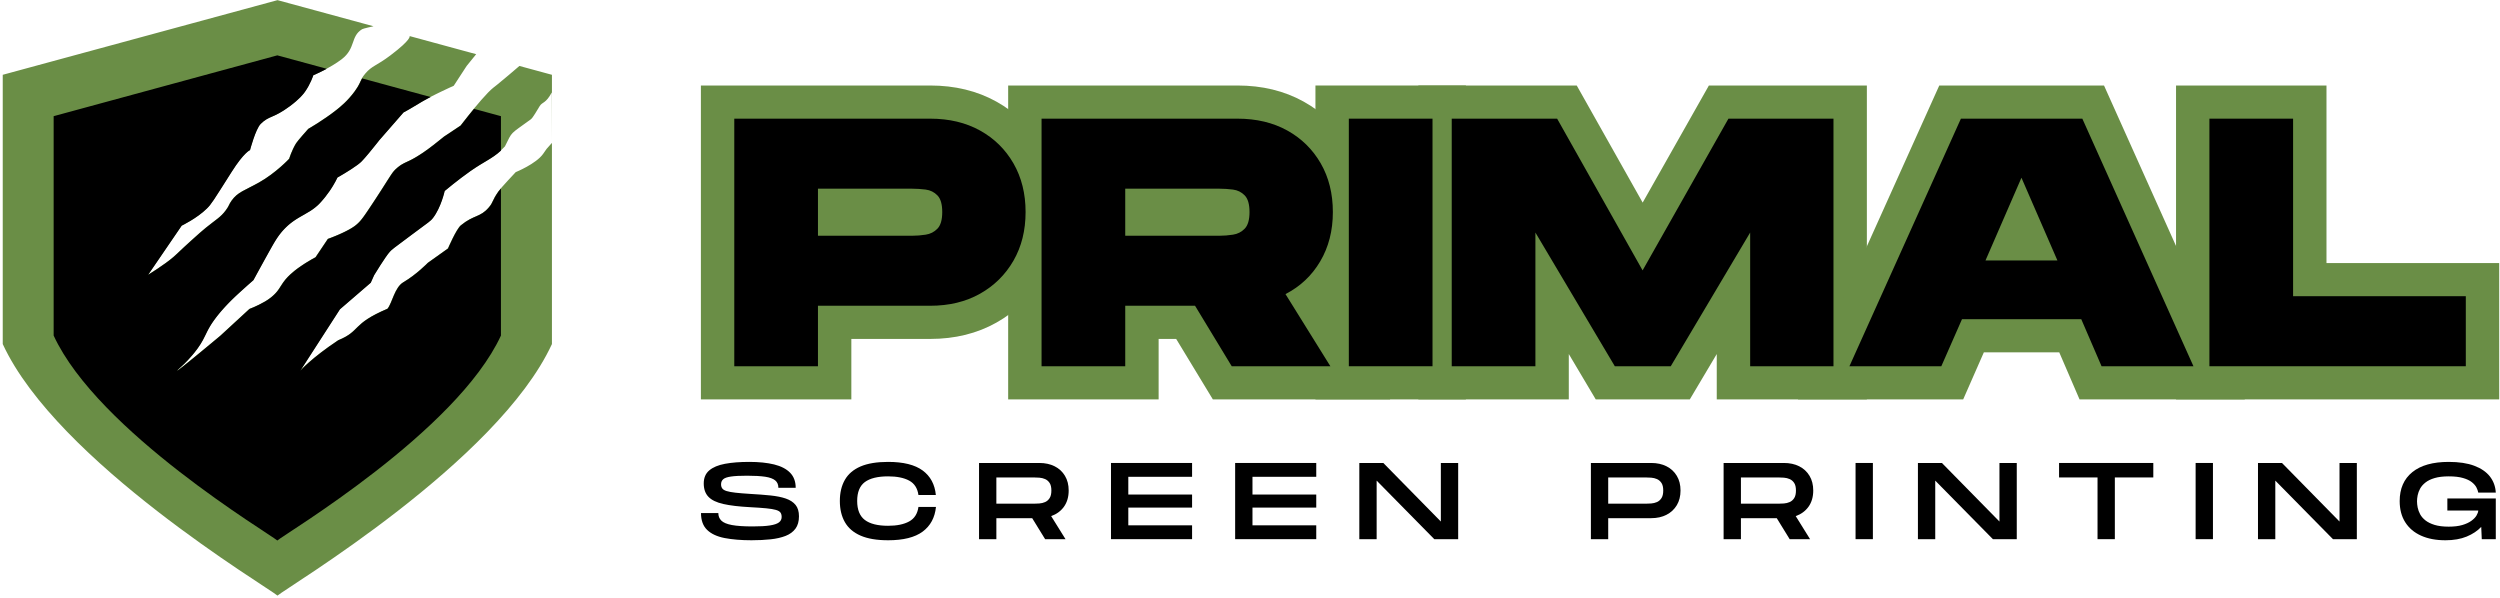
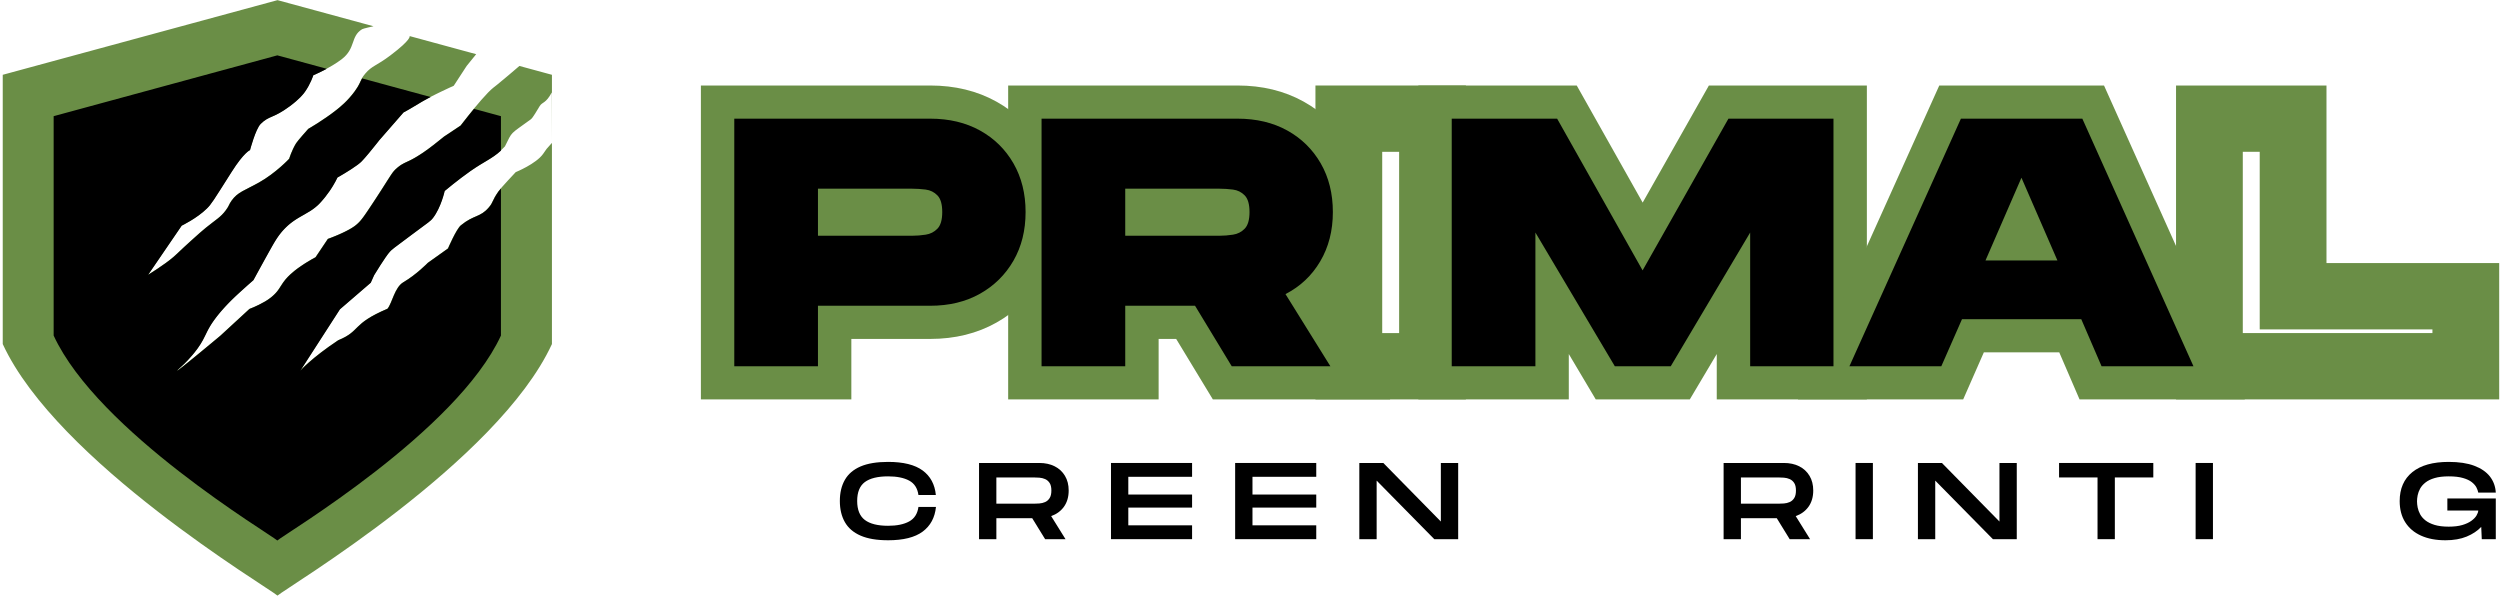
<svg xmlns="http://www.w3.org/2000/svg" width="100%" height="100%" viewBox="0 0 9259 2213" version="1.1" xml:space="preserve" style="fill-rule:evenodd;clip-rule:evenodd;stroke-linejoin:round;stroke-miterlimit:2;">
  <path d="M2595.83,1479.23l0,-1162.56l849.005,-0c91.858,-0 173.479,19.833 244.95,59.417c72.804,40.411 129.795,96.441 171.066,168.17c40.771,70.821 61.154,151.146 61.154,241.059c0,89.829 -20.383,170.154 -61.154,241.058c-41.104,71.479 -97.929,127.592 -170.4,168.333c-71.637,40.329 -153.508,60.575 -245.616,60.575l-415.434,0l0,-122.883l123.642,-0l-0,346.833l-557.213,0Zm247.28,-122.8l-123.638,0l0,-122.8l309.929,0l0,122.8l-123.637,0l-0,-346.833l539.071,-0c48.675,-0 89.858,-9.504 123.725,-28.596c33.029,-18.592 58.908,-44.046 77.545,-76.521c19.05,-33.058 28.538,-72.808 28.538,-119.167c-0,-46.362 -9.488,-86.108 -28.538,-119.25c-18.475,-32.145 -44.1,-57.349 -76.883,-75.445c-34.029,-18.925 -75.462,-28.346 -124.387,-28.346l-725.363,-0l0,-122.804l123.638,-0l-0,916.962Zm186.291,-606.154l349.538,0c9.483,0 19.716,-0.829 30.616,-2.563c-10.316,1.65 -19.216,6.196 -26.625,13.884c-8.316,8.591 -13.808,17.516 -16.554,26.775c-0.333,1.237 -0.5,2.067 -0.583,2.396c0.167,-1.325 0.25,-3.142 0.25,-5.455c-0,-2.312 -0.083,-4.216 -0.25,-5.537c0.083,0.413 0.25,1.238 0.583,2.396c2.746,9.337 8.238,18.262 16.554,26.775c8.238,8.512 18.142,13.471 29.705,14.958c-11.896,-1.487 -23.13,-2.233 -33.696,-2.233l-349.538,-0l0,-122.8l123.642,-0l-0,174.204l-123.642,0l0,-122.8Zm-123.637,245.6l-0,-419.888l473.175,0c21.05,0 42.766,1.488 65.146,4.296c45.929,5.871 84.87,25.288 116.82,58.179c34.942,36.03 52.417,84.955 52.417,146.85c0,61.813 -17.475,110.817 -52.417,146.767c-31.204,32.146 -69.062,51.65 -113.741,58.425c-23.38,3.554 -46.092,5.371 -68.225,5.371l-473.175,-0Z" style="fill:#6a8e46;fill-rule:nonzero;" />
  <path d="M3733.85,1479.23l0,-1162.56l849.021,-0c91.833,-0 173.458,19.833 244.917,59.417c72.833,40.411 129.833,96.441 171.083,168.17c40.75,70.821 61.167,151.146 61.167,241.059c-0,91.233 -21.334,172.879 -63.834,244.858c-43.333,73.3 -102.833,129.329 -178.541,168.171l-56.75,-109.167l105.25,-64.542l282.625,454.596l-656.875,0l-171.917,-283.45l105.958,-63.383l0,122.883l-258.541,0l-0,-122.883l123.666,-0l0,346.833l-557.229,0Zm247.279,-122.8l-123.637,0l-0,-122.8l309.921,0l-0,122.8l-123.629,0l-0,-346.833l452.045,-0l171.875,283.45l-105.916,63.383l-0,-122.8l365.375,0l-0,122.8l-105.25,64.542l-236.292,-380.058l118.625,-60.821c33.292,-17.104 59.5,-41.817 78.625,-74.209c19.875,-33.633 29.792,-73.879 29.792,-120.571c-0,-46.362 -9.5,-86.108 -28.542,-119.25c-18.458,-32.145 -44.083,-57.349 -76.875,-75.445c-34.042,-18.925 -75.458,-28.346 -124.375,-28.346l-725.379,-0l-0,-122.804l123.637,-0l0,916.962Zm186.284,-606.154l349.541,0c9.5,0 19.709,-0.829 30.625,-2.563c-10.333,1.65 -19.208,6.196 -26.625,13.884c-8.333,8.591 -13.833,17.516 -16.541,26.775c-0.334,1.237 -0.5,2.067 -0.584,2.396c0.167,-1.325 0.25,-3.142 0.25,-5.455c0,-2.312 -0.083,-4.216 -0.25,-5.537c0.084,0.413 0.25,1.238 0.584,2.396c2.708,9.337 8.208,18.262 16.541,26.775c8.25,8.512 18.125,13.471 29.709,14.958c-11.917,-1.487 -23.125,-2.233 -33.709,-2.233l-349.541,-0l-0,-122.8l123.666,-0l0,174.204l-123.666,0l-0,-122.8Zm-123.629,245.6l-0,-419.888l473.17,0c21.042,0 42.75,1.488 65.167,4.296c45.917,5.871 84.833,25.288 116.792,58.179c34.958,36.03 52.416,84.955 52.416,146.85c0,61.813 -17.458,110.817 -52.416,146.767c-31.209,32.146 -69.042,51.65 -113.709,58.425c-23.416,3.554 -46.125,5.371 -68.25,5.371l-473.171,-0Z" style="fill:#6a8e46;fill-rule:nonzero;" />
  <path d="M4871.88,316.667l557.208,-0l0,1162.56l-557.208,0l0,-1162.56Zm247.292,245.604l-0,671.358l62.666,0l0,-671.358l-62.666,-0Z" style="fill:#6a8e46;fill-rule:nonzero;" />
  <path d="M5253,1479.23l0,-1162.56l586.583,-0l351.834,624.833l-107.917,59.913l-107.708,-60.163l353.25,-624.583l585.083,-0l0,1162.56l-555.958,0l-0,-617.971l123.75,0l106.5,62.392l-330.084,555.579l-348.291,0l-330,-555.579l106.5,-62.392l123.666,0l0,617.971l-557.208,0Zm247.25,-122.8l-123.625,0l0,-122.8l309.917,0l-0,122.8l-123.625,0l-0,-945.058l524.25,882.666l-106.5,62.392l-0,-122.8l207.125,0l-0,122.8l-106.5,-62.392l524.25,-882.666l-0,945.058l-123.625,0l-0,-122.8l308.583,0l0,122.8l-123.625,0l0,-916.962l123.625,-0l0,122.804l-389.042,-0l0,-122.804l107.709,60.162l-425.834,752.925l-424.25,-753.092l107.917,-59.995l0,122.804l-390.375,-0l0,-122.804l123.625,-0l0,916.962Z" style="fill:#6a8e46;fill-rule:nonzero;" />
  <path d="M6736.75,1306.27l445.542,-989.6l610.125,-0l521.666,1162.56l-612.291,0l-107.25,-248.658l113.666,-48.346l0,122.804l-441.791,0l-0,-122.804l113.291,49.087l-108.875,247.917l-612,0l77.917,-172.962Zm225.708,100.325l-112.916,-50.163l-0,-122.8l340.333,0l0,122.8l-113.333,-49.087l108.833,-247.917l604.375,-0l107.25,248.662l-113.667,48.342l0,-122.8l340.292,0l0,122.8l-112.875,49.996l-411.542,-916.958l112.917,-50l0,122.804l-449.708,-0l-0,-122.804l112.916,50.162l-412.875,916.963Zm390.959,-564.671l266.416,-0l0,122.8l-113.541,48.675l-133.209,-306.509l113.542,-48.675l113.5,48.675l-133.208,306.509l-113.5,-48.675l-0,-122.8Zm-188.042,245.683l321.25,-739.287l321.25,739.287l-642.5,0Z" style="fill:#6a8e46;fill-rule:nonzero;" />
  <path d="M8059.17,1479.23l-0,-1162.56l557.208,-0l0,780.358l-123.667,0l0,-122.8l763.334,-0l-0,505.004l-1196.88,0Zm247.25,-122.8l-123.625,0l-0,-122.8l949.583,0l-0,122.8l-123.625,0l-0,-259.404l123.625,-0l-0,122.883l-763.292,0l0,-780.441l123.625,-0l0,122.804l-309.916,-0l-0,-122.804l123.625,-0l-0,916.962Z" style="fill:#6a8e46;fill-rule:nonzero;" />
  <path d="M2719.47,1356.43l-0,-916.958l725.362,-0c70.392,-0 131.879,14.625 184.713,43.879c52.75,29.254 94.02,69.829 123.975,121.808c29.866,51.984 44.845,111.979 44.845,180.154c0.001,68.096 -14.979,128.175 -44.845,180.071c-29.955,51.979 -71.225,92.804 -123.975,122.471c-52.834,29.75 -114.321,44.542 -184.713,44.542l-415.433,-0l-0,224.033l-309.929,0Zm309.929,-483.354l349.537,0c15.809,0 32.284,-1.321 49.425,-3.967c17.138,-2.562 31.7,-10 43.513,-22.229c11.9,-12.229 17.808,-32.808 17.808,-61.567c0,-28.841 -5.908,-49.333 -17.808,-61.566c-11.813,-12.229 -26.375,-19.421 -43.513,-21.65c-17.141,-2.15 -33.616,-3.225 -49.425,-3.225l-349.537,-0l-0,174.204Z" style="fill-rule:nonzero;" />
  <path d="M3857.5,1356.43l-0,-916.958l725.379,-0c70.375,-0 131.875,14.625 184.708,43.879c52.75,29.254 94,69.829 123.959,121.808c29.875,51.984 44.833,111.979 44.833,180.154c0,69.005 -15.625,129.909 -46.833,182.717c-31.209,52.804 -74.125,93.217 -128.625,121.146l166.25,267.254l-365.375,0l-135.834,-224.033l-258.541,-0l-0,224.033l-309.921,0Zm309.921,-483.354l349.541,0c15.834,0 32.292,-1.321 49.417,-3.967c17.167,-2.562 31.708,-10 43.542,-22.229c11.875,-12.229 17.791,-32.808 17.791,-61.567c0,-28.841 -5.916,-49.333 -17.791,-61.566c-11.834,-12.229 -26.375,-19.421 -43.542,-21.65c-17.125,-2.15 -33.583,-3.225 -49.417,-3.225l-349.541,-0l-0,174.204Z" style="fill-rule:nonzero;" />
-   <rect x="4995.54" y="439.471" width="309.917" height="916.958" style="fill-rule:nonzero;" />
  <path d="M5376.62,1356.43l0,-916.958l390.375,-0l316.542,561.941l317.916,-561.941l389.042,-0l0,916.958l-308.583,0l-0,-495.171l-294.125,495.171l-207.125,0l-294.125,-495.171l-0,495.171l-309.917,0Z" style="fill-rule:nonzero;" />
  <path d="M6849.54,1356.43l412.875,-916.958l449.708,-0l411.542,916.958l-340.334,0l-75.125,-174.2l-441.791,0l-76.542,174.2l-340.333,0Zm503.916,-391.708l266.417,-0l-133.208,-306.508l-133.209,306.508Z" style="fill-rule:nonzero;" />
-   <path d="M8182.79,1356.43l-0,-916.958l309.916,-0l0,657.554l639.667,0l0,259.404l-949.583,0Z" style="fill-rule:nonzero;" />
-   <path d="M2783.76,2000.92c-38.687,-0 -72.137,-2.808 -100.258,-8.263c-28.121,-5.537 -49.754,-15.62 -64.733,-30.245c-15.059,-14.63 -22.546,-35.455 -22.546,-62.313l64.15,0c-0,11.325 3.742,20.662 11.146,28.017c7.491,7.437 20.471,12.891 38.941,16.362c18.555,3.471 44.346,5.204 77.38,5.204c26.791,0 47.925,-1.154 63.483,-3.633c15.558,-2.396 26.708,-6.117 33.529,-11.242c6.742,-5.12 10.071,-11.816 10.071,-20.162c-0,-6.692 -1.417,-12.146 -4.413,-16.363c-2.995,-4.133 -8.654,-7.437 -17.054,-9.833c-8.404,-2.396 -20.221,-4.379 -35.529,-5.867c-15.308,-1.487 -35.362,-2.891 -60.237,-4.216c-40.605,-2.146 -73.471,-6.034 -98.68,-11.734c-25.129,-5.621 -43.516,-14.462 -55.166,-26.608c-11.646,-12.067 -17.471,-28.596 -17.471,-49.583c-0,-20.663 6.821,-36.775 20.55,-48.346c13.646,-11.571 33.033,-19.667 58.242,-24.379c25.129,-4.709 55.166,-7.025 90.029,-7.025c35.441,-0 66.062,3.141 91.771,9.42c25.708,6.367 45.429,16.53 59.241,30.663c13.813,14.129 20.717,32.725 20.717,55.862l-64.15,0c-0,-11.9 -3.908,-20.991 -11.729,-27.437c-7.904,-6.446 -20.221,-10.992 -37.192,-13.55c-16.892,-2.479 -39.108,-3.804 -66.729,-3.804c-25.713,-0 -45.596,0.991 -59.658,3.058c-14.063,1.983 -23.796,5.371 -29.038,10.083c-5.242,4.709 -7.904,10.909 -7.904,18.675c-0,6.2 1.496,11.321 4.492,15.371c2.912,4.05 8.32,7.271 15.975,9.671c7.737,2.396 18.637,4.463 32.7,6.029c14.062,1.654 32.033,3.059 54,4.463c28.12,1.571 53.333,3.554 75.629,5.787c22.383,2.313 41.354,6.113 57.079,11.488c15.642,5.454 27.704,13.304 36.108,23.633c8.404,10.329 12.563,24.379 12.563,42.146c-0,18.758 -4.325,34.046 -12.979,45.7c-8.65,11.733 -20.8,20.658 -36.525,26.858c-15.725,6.113 -34.196,10.413 -55.58,12.642c-21.383,2.312 -44.762,3.471 -70.225,3.471Z" style="fill-rule:nonzero;" />
  <path d="M3289.12,2000.92c-41.688,-0 -75.633,-5.7 -101.925,-17.188c-26.208,-11.404 -45.596,-28.016 -57.992,-49.75c-12.483,-21.733 -18.721,-47.929 -18.721,-78.587c0,-30.663 6.238,-56.775 18.721,-78.425c12.396,-21.654 31.784,-38.096 57.992,-49.421c26.292,-11.237 60.237,-16.858 101.925,-16.858c56.492,-0 99.175,10.579 128.046,31.816c28.791,21.238 45.096,51.484 48.841,90.738l-64.483,-0c-3.492,-25.038 -14.975,-42.804 -34.279,-53.217c-19.388,-10.496 -45.429,-15.787 -78.125,-15.787c-38.442,-0 -67.146,7.108 -86.117,21.158c-18.887,14.129 -28.371,37.433 -28.371,69.996c0,32.475 9.484,55.946 28.371,70.325c18.971,14.379 47.675,21.567 86.117,21.567c32.446,-0 58.408,-5.288 77.875,-15.95c19.471,-10.575 31.037,-28.509 34.529,-53.796l64.9,-0c-3.996,39.5 -20.467,69.912 -49.258,91.316c-28.871,21.405 -71.554,32.063 -128.046,32.063Z" style="fill-rule:nonzero;" />
  <path d="M3625.97,1996.86l-0,-282.208l223.237,0c21.629,0 40.6,4.129 56.825,12.313c16.225,8.179 28.954,19.995 38.109,35.287c9.233,15.288 13.812,33.467 13.812,54.458c0,23.634 -5.825,43.55 -17.392,59.83c-11.646,16.279 -27.537,27.85 -47.508,34.875l53.167,85.445l-75.546,0l-47.846,-77.762l-132.708,-0l-0,77.762l-64.15,0Zm64.15,-131.395l138.783,-0c6.242,-0 13.063,-0.33 20.471,-0.825c7.487,-0.58 14.558,-2.313 21.3,-5.205c6.821,-2.975 12.312,-7.854 16.637,-14.545c4.413,-6.696 6.575,-16.117 6.575,-28.18c0,-12.15 -2.162,-21.487 -6.575,-28.1c-4.325,-6.525 -9.816,-11.32 -16.637,-14.295c-6.742,-2.892 -13.813,-4.709 -21.3,-5.205c-7.408,-0.579 -14.229,-0.829 -20.471,-0.829l-138.783,0l-0,97.184Z" style="fill-rule:nonzero;" />
  <path d="M4114.66,1996.86l0,-282.208l300.342,0l0,51.233l-236.208,0l-0,65.7l236.208,0l0,48.342l-236.208,0l-0,65.7l236.208,0l0,51.233l-300.342,0Z" style="fill-rule:nonzero;" />
  <path d="M4574.5,1996.86l0,-282.208l300.375,0l0,51.233l-236.208,0l-0,65.7l236.208,0l0,48.342l-236.208,0l-0,65.7l236.208,0l0,51.233l-300.375,0Z" style="fill-rule:nonzero;" />
  <path d="M5034.38,1996.86l0,-282.208l88.875,0l213.083,216.925l0,-216.925l64.167,0l0,282.208l-88.458,0l-213.5,-216.841l-0,216.841l-64.167,0Z" style="fill-rule:nonzero;" />
-   <path d="M5892.04,1996.86l-0,-282.208l223.208,0c21.667,0 40.625,4.129 56.833,12.313c16.25,8.179 28.959,19.995 38.125,35.287c9.209,15.288 13.792,33.467 13.792,54.458c0,20.909 -4.583,39.088 -13.792,54.375c-9.166,15.288 -21.875,27.188 -38.125,35.455c-16.208,8.345 -35.166,12.558 -56.833,12.558l-159.083,-0l-0,77.762l-64.125,0Zm64.125,-131.395l138.791,-0c6.25,-0 13.084,-0.33 20.459,-0.825c7.5,-0.58 14.583,-2.313 21.333,-5.205c6.792,-2.975 12.292,-7.854 16.625,-14.545c4.417,-6.696 6.583,-16.117 6.583,-28.18c0,-12.15 -2.166,-21.487 -6.583,-28.1c-4.333,-6.525 -9.833,-11.32 -16.625,-14.295c-6.75,-2.892 -13.833,-4.709 -21.333,-5.205c-7.375,-0.579 -14.209,-0.829 -20.459,-0.829l-138.791,0l-0,97.184Z" style="fill-rule:nonzero;" />
  <path d="M6383.54,1996.86l-0,-282.208l223.25,0c21.625,0 40.625,4.129 56.833,12.313c16.208,8.179 28.958,19.995 38.125,35.287c9.208,15.288 13.792,33.467 13.792,54.458c-0,23.634 -5.834,43.55 -17.375,59.83c-11.667,16.279 -27.542,27.85 -47.542,34.875l53.167,85.445l-75.542,0l-47.833,-77.762l-132.709,-0l0,77.762l-64.166,0Zm64.166,-131.395l138.792,-0c6.25,-0 13.042,-0.33 20.458,-0.825c7.5,-0.58 14.584,-2.313 21.292,-5.205c6.833,-2.975 12.333,-7.854 16.667,-14.545c4.375,-6.696 6.541,-16.117 6.541,-28.18c0,-12.15 -2.166,-21.487 -6.541,-28.1c-4.334,-6.525 -9.834,-11.32 -16.667,-14.295c-6.708,-2.892 -13.792,-4.709 -21.292,-5.205c-7.416,-0.579 -14.208,-0.829 -20.458,-0.829l-138.792,0l0,97.184Z" style="fill-rule:nonzero;" />
  <rect x="6872.25" y="1714.65" width="64.167" height="282.208" style="fill-rule:nonzero;" />
  <path d="M7103.21,1996.86l0,-282.208l88.875,0l213.084,216.925l-0,-216.925l64.125,0l-0,282.208l-88.417,0l-213.5,-216.841l0,216.841l-64.167,0Z" style="fill-rule:nonzero;" />
  <path d="M7768.42,1996.86l-0,-228.579l-142.459,0l0,-53.629l349.042,0l0,53.629l-142.458,0l-0,228.579l-64.125,0Z" style="fill-rule:nonzero;" />
  <rect x="8131.71" y="1714.65" width="64.167" height="282.208" style="fill-rule:nonzero;" />
-   <path d="M8362.67,1996.86l-0,-282.208l88.875,0l213.083,216.925l0,-216.925l64.167,0l-0,282.208l-88.459,0l-213.5,-216.841l0,216.841l-64.166,0Z" style="fill-rule:nonzero;" />
  <path d="M9056.71,2000.92c-34.875,-0 -65,-5.7 -90.291,-17.188c-25.292,-11.404 -44.75,-27.933 -58.417,-49.583c-13.708,-21.571 -20.542,-47.767 -20.542,-78.342c0,-46.279 15.667,-81.979 46.917,-107.266c31.208,-25.288 76.083,-37.85 134.542,-37.85c37.875,-0 69.5,4.712 94.791,14.3c25.292,9.5 44.584,22.725 57.834,39.666c13.208,16.938 20.541,36.855 21.875,59.663l-64.917,-0c-1.083,-5.867 -3.417,-12.313 -6.875,-19.171c-3.5,-6.775 -9.25,-13.304 -17.083,-19.504c-7.834,-6.196 -18.625,-11.321 -32.459,-15.288c-13.791,-4.05 -31.5,-6.116 -53.166,-6.116c-20.542,-0 -37.917,2.15 -52,6.283c-14.042,4.129 -25.375,9.667 -34,16.525c-8.667,6.863 -15.25,14.379 -19.75,22.563c-4.459,8.179 -7.459,16.445 -9.125,24.625c-1.584,8.183 -2.417,15.62 -2.417,22.312c-0,7.025 0.833,14.713 2.417,22.975c1.666,8.346 4.666,16.692 9.125,25.038c4.5,8.35 11.083,15.95 19.75,22.808c8.625,6.779 19.958,12.396 34,16.696c14.083,4.296 31.458,6.446 52,6.446c19.75,-0 36.541,-1.984 50.375,-6.034c13.708,-4.05 24.958,-9.254 33.583,-15.537c8.75,-6.279 15.083,-12.892 19.167,-19.75c4.041,-6.859 6.208,-12.975 6.458,-18.346l-114.458,-0l-0,-44.708l179.375,-0l-0,150.733l-51.917,-0l-2,-45.533c-13.833,14.791 -31.792,26.691 -53.833,35.866c-22.042,9.088 -48.334,13.717 -78.959,13.717Z" style="fill-rule:nonzero;" />
  <path d="M1027.65,0.488c104.846,28.533 209.65,57.025 314.496,85.557c13.717,3.718 27.429,7.436 41.188,11.195c-1.68,0.323 -37.788,8.204 -42.292,10.952c-43.684,26.835 -22.6,70.482 -75.413,111.058c-42.862,32.938 -105.662,59.328 -105.783,59.369c-0,-0 -10.154,31.886 -31.117,61.429c-5.608,7.921 -19.362,26.067 -56.004,53.266c-62.062,46.074 -76.308,33.99 -107.875,65.511c-18.833,18.833 -39.425,96.954 -39.425,96.954c0,0 -22.067,7.879 -68.45,81.192c-69.717,110.25 -75.287,119.342 -91.254,135.146c-36.763,36.333 -93.3,63.45 -93.379,63.491l-124.459,182.225c0.125,-0.079 61.984,-38.191 93.342,-65.512c21.496,-18.75 24.975,-23.963 64.317,-59.367c28.166,-25.379 42.25,-38.029 56.004,-49.141c39.096,-31.646 54.983,-38.921 74.675,-65.555c12.937,-17.5 10.192,-19.883 20.754,-34.795c23.296,-32.859 48.267,-37.625 101.654,-67.571c62.884,-35.284 112.009,-88.063 112.009,-88.063c0.041,-0.042 9.212,-30.716 25.587,-57.35c5.938,-9.579 44.95,-53.225 44.95,-53.225c0.042,0 56.333,-32.25 103.742,-69.633c14.287,-11.236 42.166,-33.544 68.45,-69.594c25.875,-35.524 18.421,-40.818 39.425,-65.511c25.216,-29.745 41.104,-28.128 93.341,-67.613c78.521,-59.368 71.15,-70.806 70.742,-71.371c75.329,20.49 150.659,40.98 226.025,61.47c6.879,1.899 13.758,3.758 20.675,5.617l-35.329,43.648l-44.788,68.744l-2.908,4.526c-0.042,0 -0.367,0.162 -0.983,0.445c-2.046,0.93 -7.409,3.314 -14.942,6.79c-0.492,0.242 -1.025,0.485 -1.596,0.768c-6.879,3.152 -15.354,7.153 -24.729,11.639c-1.554,0.727 -3.108,1.495 -4.708,2.263c-4.746,2.263 -9.659,4.688 -14.654,7.153c-1.35,0.647 -2.663,1.293 -3.971,1.94c-4.75,2.385 -9.542,4.81 -14.329,7.234c-1.967,1.011 -3.93,2.021 -5.896,3.031c-2.334,1.253 -4.667,2.465 -7,3.678c-2.088,1.132 -4.175,2.223 -6.263,3.354c-3.033,1.617 -6.062,3.274 -9.008,4.931c-1.308,0.687 -2.579,1.414 -3.85,2.142c-0.817,0.445 -1.638,0.93 -2.454,1.374c-0.329,0.202 -0.617,0.363 -0.942,0.566c-0.533,0.283 -1.067,0.606 -1.554,0.889c-2.008,1.172 -3.975,2.303 -5.896,3.435c-0.371,0.202 -0.696,0.404 -1.025,0.606c-0.329,0.202 -0.654,0.405 -0.983,0.607c-0.613,0.363 -1.188,0.727 -1.759,1.09c-44.05,26.876 -60.058,34.797 -60.058,34.797l-89.329,102.41c-0,0 -14.042,17.983 -30.092,37.546c-0.329,0.404 -0.612,0.808 -0.983,1.212c-2.333,2.867 -4.746,5.817 -7.163,8.688c-1.433,1.737 -2.908,3.475 -4.341,5.175c-2.784,3.313 -5.525,6.546 -8.188,9.617c-0.287,0.325 -0.571,0.687 -0.858,1.008c-5.529,6.346 -10.646,12.004 -14.738,16.167l-0.491,0.487c-0.779,0.767 -1.638,1.575 -2.538,2.383c-0.041,0.042 -0.083,0.08 -0.125,0.121c-2.783,2.504 -6.141,5.213 -9.866,8.042c-1.434,1.092 -2.905,2.225 -4.463,3.317c-0.696,0.525 -1.392,1.05 -2.129,1.575c-10.354,7.395 -22.475,15.233 -33.692,22.187c-0.983,0.604 -1.966,1.213 -2.908,1.779c-7.696,4.725 -14.858,8.971 -20.508,12.284c-1.434,0.85 -2.705,1.575 -3.93,2.304c-5.283,3.071 -8.558,4.891 -8.558,4.891c0,0 -0.079,0.2 -0.246,0.563l-0.287,0.608c-0.038,0.121 -0.121,0.242 -0.163,0.405c-0.654,1.412 -1.8,3.716 -3.358,6.829c-0.242,0.487 -0.529,1.012 -0.775,1.537c-0.163,0.284 -0.288,0.525 -0.408,0.809c-0.209,0.362 -0.413,0.766 -0.617,1.129c-4.217,8.083 -10.808,19.725 -19.775,33.221c-0.696,1.049 -1.429,2.141 -2.167,3.233c-9.579,14.104 -21.741,30.029 -36.521,45.871c-0.283,0.325 -0.612,0.646 -0.9,0.971l-0.941,0.97c-0.571,0.605 -1.146,1.171 -1.717,1.775c-0.371,0.325 -0.696,0.688 -1.067,1.05c-0.533,0.488 -1.02,1.013 -1.554,1.496c-9.375,9.054 -19.037,16.25 -28.946,22.634c-0.529,0.362 -1.104,0.687 -1.637,1.05c-7.533,4.77 -15.188,9.133 -22.967,13.541c-1.883,1.05 -3.808,2.142 -5.691,3.192c-0.45,0.283 -0.9,0.525 -1.35,0.767c-0.492,0.283 -0.942,0.566 -1.434,0.808c-0.204,0.121 -0.45,0.283 -0.654,0.404c-0.408,0.242 -0.817,0.446 -1.229,0.688c-0.283,0.162 -0.529,0.325 -0.817,0.483c-0.533,0.283 -1.025,0.567 -1.516,0.85c-0.163,0.121 -0.325,0.204 -0.492,0.325c-0.529,0.283 -1.021,0.562 -1.513,0.846c-0.204,0.121 -0.408,0.241 -0.616,0.366c-0.45,0.28 -0.9,0.525 -1.35,0.809c-0.288,0.158 -0.529,0.321 -0.817,0.441c-0.533,0.325 -1.067,0.646 -1.596,0.971c-0.125,0.079 -0.246,0.163 -0.371,0.242c-0.245,0.121 -0.45,0.242 -0.654,0.367c-0.162,0.12 -0.329,0.2 -0.491,0.32c-0.205,0.121 -0.409,0.242 -0.575,0.325c-0.163,0.08 -0.284,0.163 -0.409,0.242c-0.204,0.163 -0.45,0.283 -0.654,0.404c-0.162,0.079 -0.287,0.2 -0.45,0.284c-0.204,0.12 -0.408,0.241 -0.654,0.404c-0.125,0.079 -0.246,0.121 -0.371,0.2c-0.162,0.121 -0.366,0.246 -0.529,0.366c-0.208,0.121 -0.413,0.242 -0.617,0.363c-0.12,0.079 -0.287,0.162 -0.408,0.242c-0.163,0.12 -0.371,0.241 -0.575,0.362c-0.204,0.121 -0.408,0.283 -0.613,0.404c-0.12,0.084 -0.287,0.163 -0.408,0.246c-0.204,0.121 -0.371,0.242 -0.575,0.363c-0.162,0.12 -0.325,0.241 -0.533,0.362c-0.121,0.083 -0.246,0.163 -0.409,0.242c-0.204,0.121 -0.408,0.283 -0.654,0.404c-0.162,0.121 -0.366,0.246 -0.533,0.367c-0.163,0.079 -0.288,0.2 -0.45,0.283c-0.204,0.158 -0.45,0.321 -0.696,0.442c-0.121,0.083 -0.246,0.162 -0.367,0.241c-0.204,0.163 -0.412,0.284 -0.616,0.404c-0.163,0.125 -0.284,0.205 -0.45,0.325c-0.246,0.121 -0.45,0.284 -0.654,0.405c-0.121,0.079 -0.246,0.204 -0.367,0.283c-0.246,0.162 -0.492,0.325 -0.696,0.446c-0.167,0.121 -0.287,0.2 -0.412,0.283c-0.163,0.079 -0.325,0.2 -0.492,0.321c-0.163,0.121 -0.367,0.242 -0.571,0.362c-0.204,0.205 -0.45,0.367 -0.696,0.525c-0.125,0.042 -0.204,0.125 -0.329,0.205c-0.204,0.162 -0.45,0.325 -0.654,0.483c-0.163,0.083 -0.288,0.204 -0.45,0.283c-0.204,0.121 -0.367,0.284 -0.575,0.404c-0.163,0.121 -0.325,0.242 -0.492,0.367c-0.162,0.079 -0.283,0.2 -0.45,0.321c-0.204,0.121 -0.408,0.283 -0.654,0.446c-0.121,0.079 -0.287,0.2 -0.45,0.321c-0.204,0.125 -0.367,0.283 -0.571,0.404c-0.166,0.125 -0.371,0.283 -0.575,0.446c-0.162,0.12 -0.329,0.204 -0.491,0.325c-0.205,0.162 -0.367,0.283 -0.534,0.404c-0.204,0.121 -0.366,0.283 -0.529,0.404c-0.204,0.121 -0.412,0.283 -0.617,0.442c-0.12,0.083 -0.287,0.204 -0.408,0.283c-0.246,0.204 -0.492,0.367 -0.696,0.567c-0.162,0.083 -0.287,0.204 -0.408,0.283c-0.204,0.162 -0.413,0.325 -0.654,0.483c-0.125,0.121 -0.288,0.204 -0.413,0.325c-0.246,0.163 -0.45,0.325 -0.654,0.484c-0.162,0.12 -0.287,0.245 -0.45,0.366c-0.204,0.159 -0.45,0.321 -0.654,0.525c-0.125,0.079 -0.246,0.163 -0.371,0.242c-0.246,0.2 -0.45,0.404 -0.696,0.567c-0.162,0.12 -0.283,0.241 -0.45,0.32c-0.246,0.246 -0.491,0.446 -0.737,0.65c-0.079,0.038 -0.163,0.121 -0.284,0.2c-0.245,0.205 -0.533,0.405 -0.779,0.646c-0.125,0.083 -0.204,0.163 -0.329,0.242c-0.204,0.162 -0.408,0.325 -0.612,0.487c-0.125,0.121 -0.288,0.284 -0.45,0.405c-0.205,0.162 -0.409,0.32 -0.617,0.483c-0.163,0.162 -0.325,0.283 -0.488,0.404c-0.208,0.163 -0.37,0.325 -0.575,0.488c-0.162,0.158 -0.329,0.279 -0.491,0.404c-0.246,0.2 -0.45,0.404 -0.654,0.604c-0.163,0.079 -0.288,0.204 -0.409,0.325c-0.204,0.158 -0.371,0.321 -0.575,0.483c-0.204,0.163 -0.366,0.325 -0.571,0.484c-0.083,0.083 -0.208,0.162 -0.287,0.245c-0.246,0.242 -0.492,0.442 -0.738,0.646c-0.204,0.2 -0.45,0.404 -0.654,0.604c-0.166,0.121 -0.287,0.246 -0.45,0.367c-0.166,0.158 -0.329,0.283 -0.491,0.442c-0.205,0.204 -0.413,0.366 -0.617,0.566c-0.613,0.525 -1.225,1.092 -1.842,1.659c-0.079,0.12 -0.204,0.2 -0.325,0.321c-1.721,1.579 -3.4,3.195 -5.12,4.891c-0.121,0.079 -0.205,0.163 -0.284,0.284c-0.904,0.887 -1.846,1.779 -2.746,2.708c-0.204,0.2 -0.366,0.404 -0.571,0.604c-2.087,2.142 -4.095,4.283 -6.02,6.425c-0.163,0.163 -0.325,0.367 -0.488,0.529c-0.083,0.079 -0.167,0.2 -0.246,0.279c-0.245,0.284 -0.533,0.567 -0.779,0.85c-1.229,1.417 -2.417,2.788 -3.604,4.205c-0.121,0.12 -0.246,0.241 -0.325,0.362c-0.204,0.204 -0.371,0.404 -0.533,0.646c-0.163,0.162 -0.33,0.367 -0.492,0.567c-0.162,0.204 -0.329,0.404 -0.492,0.608c-0.162,0.158 -0.287,0.362 -0.45,0.525c-0.204,0.242 -0.366,0.483 -0.575,0.725c-0.12,0.121 -0.204,0.246 -0.325,0.404c-0.204,0.246 -0.45,0.525 -0.654,0.808c-0.125,0.121 -0.204,0.246 -0.329,0.367c-0.204,0.283 -0.408,0.525 -0.612,0.808c-0.084,0.121 -0.167,0.2 -0.246,0.321c-0.204,0.242 -0.371,0.488 -0.575,0.688c-0.121,0.204 -0.288,0.362 -0.409,0.566c-0.162,0.2 -0.329,0.405 -0.491,0.605c-0.121,0.162 -0.288,0.366 -0.409,0.525c-0.166,0.245 -0.37,0.445 -0.533,0.687c-0.121,0.163 -0.246,0.325 -0.367,0.488c-0.166,0.241 -0.37,0.483 -0.533,0.687c-0.125,0.158 -0.246,0.321 -0.371,0.483c-0.162,0.242 -0.325,0.484 -0.487,0.688c-0.125,0.162 -0.246,0.325 -0.371,0.483c-0.204,0.242 -0.367,0.488 -0.533,0.729c-0.121,0.163 -0.205,0.284 -0.325,0.446c-0.167,0.242 -0.371,0.484 -0.534,0.767c-0.121,0.121 -0.246,0.283 -0.366,0.446c-0.167,0.241 -0.33,0.483 -0.492,0.683c-0.125,0.163 -0.204,0.325 -0.329,0.488c-0.163,0.241 -0.329,0.483 -0.534,0.725c-0.12,0.162 -0.204,0.324 -0.325,0.487c-0.166,0.2 -0.329,0.404 -0.45,0.646c-0.166,0.204 -0.287,0.362 -0.412,0.567c-0.163,0.241 -0.325,0.445 -0.45,0.645c-0.121,0.2 -0.283,0.363 -0.408,0.525c-0.121,0.242 -0.288,0.484 -0.45,0.73c-0.121,0.158 -0.246,0.32 -0.33,0.483c-0.162,0.204 -0.325,0.446 -0.487,0.646c-0.125,0.204 -0.246,0.404 -0.371,0.608c-0.162,0.2 -0.287,0.363 -0.408,0.567c-0.163,0.241 -0.288,0.441 -0.45,0.683c-0.125,0.163 -0.204,0.325 -0.329,0.488c-0.163,0.241 -0.325,0.483 -0.492,0.725c-0.121,0.204 -0.246,0.404 -0.367,0.566c-0.162,0.242 -0.329,0.488 -0.45,0.729c-0.125,0.163 -0.246,0.321 -0.329,0.484c-0.162,0.241 -0.325,0.487 -0.492,0.687c-0.12,0.204 -0.245,0.404 -0.366,0.609c-0.125,0.2 -0.246,0.404 -0.409,0.604c-0.125,0.241 -0.287,0.446 -0.412,0.687c-0.121,0.2 -0.246,0.363 -0.367,0.567c-0.125,0.2 -0.287,0.441 -0.408,0.687c-0.125,0.159 -0.246,0.321 -0.371,0.525c-0.162,0.242 -0.325,0.525 -0.492,0.767c-0.079,0.162 -0.204,0.362 -0.325,0.525c-0.125,0.204 -0.245,0.404 -0.37,0.567c-0.163,0.32 -0.367,0.604 -0.53,0.887c-0.083,0.121 -0.166,0.242 -0.208,0.367c-0.204,0.279 -0.408,0.604 -0.571,0.887c-0.083,0.163 -0.162,0.284 -0.246,0.405c-0.162,0.283 -0.37,0.566 -0.533,0.85c-0.083,0.158 -0.162,0.283 -0.246,0.441c-0.162,0.284 -0.366,0.567 -0.533,0.85c-0.079,0.163 -0.204,0.325 -0.283,0.484c-0.167,0.245 -0.33,0.529 -0.45,0.77c-0.125,0.163 -0.246,0.363 -0.371,0.567c-0.121,0.2 -0.246,0.442 -0.367,0.646c-0.167,0.242 -0.287,0.442 -0.412,0.687c-0.121,0.2 -0.242,0.363 -0.367,0.563c-0.121,0.283 -0.288,0.525 -0.45,0.808c-0.083,0.163 -0.204,0.284 -0.288,0.446c-0.162,0.283 -0.325,0.567 -0.491,0.808c-0.121,0.242 -0.246,0.484 -0.367,0.688c-0.125,0.2 -0.246,0.404 -0.329,0.567c-0.163,0.283 -0.325,0.566 -0.492,0.808c-0.121,0.2 -0.246,0.442 -0.366,0.646c-0.575,1.008 -1.188,2.021 -1.763,3.029c-0.204,0.325 -0.408,0.687 -0.571,1.012c-0.287,0.484 -0.575,0.971 -0.858,1.455c-0.246,0.445 -0.492,0.887 -0.738,1.375c-1.516,2.625 -3.029,5.291 -4.587,8.041c-1.717,3.071 -3.438,6.184 -5.238,9.417c-0.983,1.737 -1.966,3.516 -2.95,5.254c-4.091,7.396 -8.187,14.75 -12.2,21.983c-0.858,1.58 -1.758,3.155 -2.62,4.73c-0.9,1.658 -1.842,3.354 -2.742,4.97c-0.817,1.455 -1.596,2.913 -2.375,4.325c-0.942,1.696 -1.883,3.396 -2.783,5.05c-0.859,1.538 -1.721,3.075 -2.538,4.609c-0.737,1.296 -1.433,2.629 -2.171,3.92c-0.816,1.538 -1.679,3.071 -2.496,4.567c-0.654,1.171 -1.27,2.346 -1.925,3.475c-0.941,1.7 -1.841,3.396 -2.741,5.013c-0.617,1.133 -1.229,2.221 -1.804,3.312c-0.775,1.417 -1.555,2.829 -2.334,4.204c-0.529,1.013 -1.062,1.98 -1.596,2.95c-0.9,1.696 -1.8,3.313 -2.662,4.892c-0.408,0.688 -0.775,1.412 -1.146,2.1c-0.733,1.333 -1.433,2.587 -2.087,3.842c-1.596,2.866 -2.988,5.495 -4.259,7.8c-0.529,0.929 -1.021,1.816 -1.471,2.666c-1.27,2.342 -2.333,4.284 -3.154,5.817c-1.35,2.508 -2.129,3.883 -2.129,3.883c0,0 -7.083,6.059 -20.346,17.821c-0.575,0.525 -1.146,1.05 -1.758,1.575c-3.933,3.517 -8.396,7.517 -13.308,11.963c-1.063,0.929 -2.13,1.9 -3.234,2.912c-0.45,0.404 -0.9,0.808 -1.391,1.213c-1.146,1.087 -2.375,2.141 -3.563,3.27c-2.658,2.388 -5.404,4.892 -8.271,7.517c-1.062,1.013 -2.333,2.104 -3.641,3.354c-0.367,0.325 -0.696,0.609 -1.063,0.971c-0.779,0.729 -1.6,1.496 -2.5,2.304c-0.325,0.284 -0.696,0.609 -1.021,0.971c-0.371,0.283 -0.7,0.604 -1.025,0.929c-0.329,0.284 -0.612,0.567 -0.941,0.888c-0.33,0.283 -0.696,0.608 -1.025,0.929c-0.367,0.367 -0.738,0.687 -1.105,1.054c-0.329,0.321 -0.695,0.646 -1.062,0.967c-0.329,0.325 -0.658,0.65 -1.025,0.971c-0.408,0.404 -0.779,0.766 -1.188,1.17c-0.366,0.325 -0.695,0.65 -1.066,0.971c-0.409,0.404 -0.817,0.809 -1.225,1.213c-0.413,0.362 -0.821,0.729 -1.229,1.133c-2.046,1.938 -4.175,4.042 -6.388,6.183c-0.079,0.08 -0.162,0.163 -0.204,0.242c-0.696,0.688 -1.433,1.375 -2.129,2.063c-0.246,0.241 -0.45,0.441 -0.696,0.687c-0.204,0.2 -0.408,0.404 -0.613,0.604c-0.204,0.204 -0.37,0.363 -0.575,0.567c-0.245,0.242 -0.533,0.525 -0.779,0.767c-0.204,0.204 -0.408,0.404 -0.571,0.608c-0.245,0.242 -0.533,0.483 -0.779,0.725c-0.204,0.242 -0.408,0.446 -0.654,0.687c-0.246,0.205 -0.45,0.446 -0.696,0.688c-0.162,0.162 -0.329,0.325 -0.491,0.483c-0.78,0.771 -1.513,1.538 -2.292,2.346c-0.163,0.121 -0.288,0.283 -0.45,0.446c-0.288,0.283 -0.617,0.604 -0.942,0.929c-0.287,0.321 -0.616,0.646 -0.9,0.967c-1.883,1.941 -3.808,3.883 -5.733,5.904c-0.163,0.158 -0.325,0.362 -0.492,0.525c-0.287,0.283 -0.612,0.604 -0.9,0.929c-0.162,0.2 -0.329,0.363 -0.491,0.525c-0.325,0.363 -0.696,0.725 -1.021,1.092c-0.167,0.162 -0.288,0.283 -0.413,0.441c-0.366,0.367 -0.737,0.771 -1.062,1.134c-0.125,0.121 -0.246,0.283 -0.409,0.404c-0.329,0.362 -0.658,0.729 -0.983,1.092c-0.204,0.2 -0.412,0.404 -0.617,0.604c-0.245,0.283 -0.491,0.566 -0.737,0.808c-0.242,0.283 -0.529,0.567 -0.817,0.892c-0.246,0.241 -0.491,0.525 -0.737,0.808c-0.204,0.242 -0.45,0.483 -0.696,0.767c-0.246,0.283 -0.533,0.525 -0.779,0.808c-0.246,0.283 -0.488,0.567 -0.734,0.85c-0.287,0.283 -0.533,0.567 -0.82,0.846c-0.163,0.246 -0.367,0.446 -0.575,0.65c-0.284,0.321 -0.571,0.646 -0.859,0.967c-0.246,0.283 -0.533,0.566 -0.779,0.85c-0.242,0.283 -0.487,0.525 -0.733,0.808c-0.167,0.242 -0.371,0.446 -0.575,0.646c-1.513,1.7 -3.071,3.437 -4.584,5.212c-0.329,0.367 -0.616,0.688 -0.941,1.054c-0.246,0.284 -0.492,0.563 -0.779,0.888c-0.205,0.242 -0.409,0.525 -0.655,0.767c-0.329,0.366 -0.654,0.77 -0.983,1.133c-0.162,0.2 -0.371,0.446 -0.533,0.646c-0.246,0.283 -0.492,0.566 -0.738,0.85c-0.283,0.321 -0.571,0.646 -0.816,0.971c-0.246,0.279 -0.492,0.604 -0.738,0.887c-0.287,0.325 -0.575,0.604 -0.821,0.929c-0.241,0.284 -0.45,0.567 -0.696,0.809c-0.283,0.362 -0.529,0.687 -0.816,1.012c-0.246,0.279 -0.492,0.563 -0.738,0.846c-0.246,0.325 -0.491,0.608 -0.737,0.929c-0.288,0.325 -0.534,0.608 -0.775,0.929c-0.246,0.284 -0.492,0.567 -0.738,0.85c-0.246,0.363 -0.533,0.688 -0.779,1.013c-0.246,0.279 -0.492,0.562 -0.696,0.846c-0.287,0.325 -0.533,0.645 -0.821,0.97c-0.245,0.325 -0.487,0.609 -0.733,0.93c-0.246,0.325 -0.492,0.608 -0.737,0.929c-0.246,0.325 -0.534,0.646 -0.78,0.971c-0.245,0.283 -0.491,0.604 -0.737,0.887c-0.246,0.325 -0.492,0.65 -0.775,0.971c-0.246,0.325 -0.454,0.608 -0.7,0.929c-0.242,0.242 -0.45,0.525 -0.654,0.808c-0.775,0.971 -1.554,1.984 -2.292,2.95c-2.004,2.63 -3.929,5.134 -5.733,7.559c-1.021,1.416 -2.046,2.829 -3.029,4.162c-0.734,1.05 -1.471,2.063 -2.167,3.071c-0.167,0.204 -0.288,0.404 -0.413,0.608c-0.45,0.567 -0.858,1.171 -1.266,1.78c-0.125,0.2 -0.246,0.362 -0.409,0.562c-0.041,0.121 -0.125,0.204 -0.166,0.283c-0.204,0.325 -0.409,0.609 -0.613,0.892c-0.45,0.688 -0.941,1.371 -1.391,2.021c-0.042,0.079 -0.084,0.158 -0.125,0.242c-0.08,0.12 -0.163,0.241 -0.246,0.32c-0.696,1.055 -1.35,2.063 -2.004,3.034c-0.125,0.2 -0.246,0.446 -0.409,0.646c-0.083,0.162 -0.204,0.325 -0.329,0.483c-0.042,0.125 -0.121,0.204 -0.204,0.325c-0.163,0.242 -0.329,0.525 -0.492,0.767c-0.083,0.162 -0.204,0.325 -0.329,0.525c-0.121,0.204 -0.246,0.366 -0.367,0.566c-0.366,0.609 -0.737,1.171 -1.104,1.738c-0.041,0.121 -0.125,0.241 -0.204,0.366c-0.083,0.121 -0.125,0.2 -0.208,0.321c-0.163,0.242 -0.325,0.525 -0.45,0.767c-0.079,0.083 -0.121,0.204 -0.204,0.283c-0.121,0.246 -0.288,0.446 -0.409,0.688c-0.083,0.121 -0.162,0.241 -0.204,0.366c-0.162,0.242 -0.329,0.484 -0.492,0.767c-0.287,0.525 -0.612,1.008 -0.9,1.533c-0.083,0.163 -0.204,0.284 -0.287,0.446c-0.083,0.163 -0.204,0.363 -0.288,0.525c-0.079,0.121 -0.204,0.284 -0.287,0.446c-0.121,0.2 -0.242,0.404 -0.367,0.646c-0.083,0.079 -0.121,0.204 -0.204,0.325c-0.083,0.2 -0.204,0.362 -0.329,0.562c-0.079,0.163 -0.163,0.325 -0.283,0.488c-0.042,0.079 -0.125,0.2 -0.167,0.321c-0.121,0.204 -0.246,0.446 -0.367,0.65c-0.083,0.158 -0.162,0.283 -0.246,0.441c-0.125,0.163 -0.204,0.325 -0.329,0.525c-0.079,0.163 -0.162,0.325 -0.246,0.488c-0.079,0.162 -0.204,0.321 -0.283,0.483c-0.083,0.163 -0.167,0.325 -0.287,0.488c-0.084,0.121 -0.167,0.279 -0.246,0.441c-0.042,0.121 -0.125,0.242 -0.204,0.367c-0.125,0.2 -0.205,0.404 -0.33,0.646c-0.083,0.079 -0.12,0.2 -0.204,0.283c-0.083,0.242 -0.204,0.442 -0.329,0.646c-0.037,0.121 -0.121,0.2 -0.162,0.321c-0.121,0.162 -0.205,0.367 -0.33,0.529c-0.079,0.242 -0.204,0.442 -0.325,0.646c-0.041,0.079 -0.083,0.2 -0.162,0.283c-0.042,0.159 -0.125,0.284 -0.208,0.404c-0.08,0.2 -0.205,0.363 -0.284,0.563c-0.125,0.162 -0.204,0.367 -0.329,0.567c-0.042,0.083 -0.083,0.162 -0.121,0.283c-0.287,0.483 -0.533,0.971 -0.779,1.454c-0.162,0.325 -0.329,0.646 -0.492,0.971c-0.162,0.283 -0.287,0.567 -0.45,0.85c-0.162,0.321 -0.329,0.646 -0.491,0.929c-0.121,0.283 -0.246,0.525 -0.409,0.767c-0.125,0.325 -0.287,0.646 -0.45,0.971c-0.166,0.283 -0.329,0.604 -0.491,0.929c-0.125,0.283 -0.288,0.525 -0.413,0.808c-0.121,0.283 -0.283,0.567 -0.408,0.85c-0.163,0.321 -0.325,0.646 -0.492,0.967c-0.162,0.283 -0.283,0.608 -0.45,0.891c-0.121,0.242 -0.246,0.484 -0.366,0.725c-0.125,0.284 -0.288,0.609 -0.45,0.892c-0.084,0.2 -0.167,0.363 -0.246,0.567c-1.313,2.625 -2.538,5.212 -3.809,7.837c-0.612,1.213 -1.187,2.425 -1.8,3.638c-2.458,4.971 -4.995,10.062 -7.941,15.358c-0.246,0.525 -0.534,1.05 -0.821,1.538c-3.683,6.545 -7.9,13.537 -13.263,21.337c-0.412,0.604 -0.862,1.254 -1.27,1.858c-0.084,0.121 -0.163,0.205 -0.205,0.325c-0.45,0.646 -0.941,1.292 -1.391,1.938c-0.329,0.487 -0.696,0.971 -1.067,1.454c-0.45,0.688 -0.942,1.333 -1.429,2.021c-3.113,4.287 -6.592,8.854 -10.442,13.7c-0.533,0.65 -1.062,1.296 -1.596,1.942c-0.779,1.012 -1.595,1.979 -2.416,2.991c-1.104,1.334 -2.171,2.667 -3.275,3.959c-0.942,1.091 -1.842,2.183 -2.742,3.233c-19.242,22.512 -36.275,38.071 -45.933,46.883c-0.534,0.484 -1.025,0.929 -1.517,1.371c-0.367,0.325 -0.737,0.65 -1.062,0.971c-1.025,0.929 -1.967,1.779 -2.746,2.508c-0.038,0.079 -0.121,0.121 -0.163,0.2c-0.083,0.079 -0.162,0.163 -0.246,0.242c-0.083,0.042 -0.162,0.121 -0.245,0.204c-0.08,0.079 -0.163,0.163 -0.246,0.242c-0.042,0.041 -0.121,0.121 -0.163,0.162c-0.083,0.079 -0.162,0.163 -0.204,0.2c-0.083,0.084 -0.125,0.163 -0.204,0.204c-0.042,0.038 -0.083,0.08 -0.083,0.121c-0.205,0.2 -0.409,0.404 -0.575,0.567c-0.121,0.121 -0.242,0.279 -0.325,0.362c-0,0.042 -0.042,0.042 -0.042,0.08c-0.042,-0 -0.042,0.041 -0.042,0.041c-0.079,0.079 -0.162,0.2 -0.204,0.284c-0.042,-0 -0.042,0.041 -0.083,0.041c-0,0.038 -0,0.079 -0.038,0.079c0,0.042 -0.041,0.08 -0.041,0.08c-0.042,0.041 -0.042,0.12 -0.084,0.162c-0.041,0.042 -0.041,0.083 -0.041,0.083c-0.08,0.159 -0.08,0.28 -0,0.363l0.041,-0l0,0.042l0.084,-0c0.079,-0.042 0.12,-0.042 0.162,-0.042c0.042,-0 0.042,-0 0.042,-0.042l0.083,0l0.038,-0.041l0.041,-0c0.042,-0 0.042,-0 0.042,-0.038c0.042,0 0.083,0 0.083,-0.042l0.079,0l0.042,-0.041c0.042,-0 0.042,-0.038 0.083,-0.038l0.042,0c0.121,-0.083 0.325,-0.204 0.492,-0.325c0.079,-0.041 0.162,-0.079 0.241,-0.121c0.042,-0.041 0.125,-0.079 0.167,-0.12c0.121,-0.042 0.246,-0.121 0.367,-0.205l0.041,-0.037c0.33,-0.204 0.655,-0.446 1.025,-0.688c0.08,-0.041 0.163,-0.083 0.246,-0.162c0.079,-0.079 0.204,-0.121 0.325,-0.204c0.042,-0.038 0.125,-0.121 0.204,-0.159c0.125,-0.083 0.288,-0.204 0.45,-0.325c0.042,0 0.084,-0.041 0.084,-0.041c0.162,-0.121 0.371,-0.279 0.533,-0.404c0.079,-0.038 0.163,-0.121 0.246,-0.159c0.162,-0.121 0.325,-0.246 0.492,-0.366c0.041,-0.038 0.12,-0.08 0.162,-0.121c0.492,-0.363 1.025,-0.725 1.554,-1.129c0.45,-0.325 0.904,-0.65 1.354,-1.013c0.08,-0.079 0.205,-0.162 0.325,-0.242c0.409,-0.325 0.9,-0.687 1.35,-1.012c0.125,-0.121 0.246,-0.2 0.371,-0.279c0.246,-0.204 0.534,-0.404 0.779,-0.609c0.45,-0.362 0.9,-0.687 1.35,-1.05c0.246,-0.162 0.492,-0.362 0.738,-0.566c0.45,-0.321 0.858,-0.646 1.308,-1.009c0.288,-0.245 0.613,-0.445 0.9,-0.687c0.45,-0.367 0.9,-0.729 1.392,-1.092c0.287,-0.204 0.575,-0.446 0.862,-0.646c0.492,-0.404 0.942,-0.77 1.434,-1.133c0.408,-0.325 0.858,-0.687 1.266,-1.008c1.517,-1.213 3.113,-2.467 4.75,-3.759c0.325,-0.245 0.655,-0.487 0.942,-0.77c0.654,-0.484 1.267,-1.009 1.925,-1.496c0.283,-0.242 0.571,-0.442 0.858,-0.688c0.575,-0.483 1.188,-0.929 1.8,-1.454c0.413,-0.321 0.863,-0.646 1.271,-1.008c0.613,-0.488 1.188,-0.971 1.8,-1.454c0.371,-0.284 0.696,-0.525 1.025,-0.809c0.696,-0.566 1.392,-1.091 2.088,-1.658c0.366,-0.325 0.737,-0.608 1.104,-0.929c2.95,-2.346 5.979,-4.809 9.087,-7.317c1.68,-1.371 3.359,-2.708 5.08,-4.121c0.57,-0.483 1.187,-0.971 1.758,-1.454c1.679,-1.333 3.4,-2.75 5.079,-4.125c0.408,-0.321 0.775,-0.646 1.188,-0.929c1.883,-1.575 3.845,-3.15 5.77,-4.767c2.25,-1.821 4.505,-3.637 6.755,-5.496c0.533,-0.445 1.066,-0.891 1.595,-1.333c1.805,-1.458 3.563,-2.912 5.325,-4.367c0.817,-0.687 1.638,-1.333 2.455,-2.02c1.558,-1.255 3.154,-2.546 4.708,-3.838c0.737,-0.608 1.475,-1.212 2.212,-1.821c1.675,-1.412 3.355,-2.787 5.034,-4.162c0.654,-0.567 1.312,-1.092 1.966,-1.617c1.925,-1.575 3.809,-3.15 5.692,-4.729c0.529,-0.404 1.021,-0.846 1.554,-1.25c1.759,-1.454 3.479,-2.871 5.159,-4.283c0.366,-0.284 0.737,-0.609 1.104,-0.892c6.591,-5.454 12.854,-10.667 18.587,-15.396c2.538,-2.142 4.996,-4.162 7.329,-6.104c2.863,-2.383 5.525,-4.608 7.984,-6.629c0.571,-0.484 1.146,-0.929 1.675,-1.413c2.825,-2.346 5.325,-4.404 7.371,-6.141l6.795,-5.621l107.834,-99.338c0.083,0 30.254,-11.316 57.521,-27.479c1.025,-0.608 2.045,-1.254 3.07,-1.862c0.817,-0.484 1.638,-1.009 2.417,-1.492c1.596,-1.013 3.192,-2.063 4.746,-3.075c1.558,-1.05 3.071,-2.1 4.587,-3.15c0.409,-0.325 0.817,-0.608 1.225,-0.888c0.33,-0.245 0.659,-0.487 0.984,-0.729c0.983,-0.729 1.966,-1.454 2.908,-2.183c0.45,-0.363 0.942,-0.725 1.392,-1.092c0.983,-0.808 1.966,-1.575 2.908,-2.341c0.367,-0.325 0.733,-0.646 1.104,-0.971c0.121,-0.121 0.288,-0.204 0.409,-0.325c0.408,-0.363 0.82,-0.725 1.229,-1.05c0.696,-0.604 1.35,-1.171 2.004,-1.738c0.125,-0.121 0.246,-0.241 0.412,-0.362c0.367,-0.367 0.775,-0.688 1.146,-1.05c0.079,-0.084 0.163,-0.163 0.246,-0.246c0.654,-0.563 1.308,-1.171 1.921,-1.775c0.246,-0.204 0.45,-0.404 0.658,-0.608c0.038,-0 0.038,-0.042 0.079,-0.08c0.125,-0.12 0.246,-0.241 0.371,-0.366c0.121,-0.079 0.204,-0.2 0.284,-0.279c0.658,-0.609 1.27,-1.213 1.845,-1.821c0.038,-0.042 0.121,-0.079 0.163,-0.121c0.121,-0.163 0.287,-0.325 0.408,-0.446c0.084,-0.079 0.163,-0.162 0.246,-0.242c0.125,-0.12 0.246,-0.241 0.371,-0.404c0.121,-0.079 0.204,-0.162 0.283,-0.283c0.084,-0.042 0.125,-0.121 0.204,-0.2c0.167,-0.163 0.288,-0.283 0.413,-0.446c0.079,-0.079 0.204,-0.162 0.287,-0.283c0.08,-0.079 0.205,-0.2 0.284,-0.321c0.125,-0.125 0.246,-0.246 0.371,-0.367c0.079,-0.079 0.162,-0.2 0.245,-0.283c0.08,-0.079 0.163,-0.158 0.246,-0.242c0.121,-0.162 0.246,-0.283 0.367,-0.446c0.083,-0.037 0.125,-0.079 0.162,-0.158c0.125,-0.121 0.288,-0.283 0.413,-0.446c0.121,-0.121 0.246,-0.283 0.408,-0.404c0.042,-0.079 0.084,-0.121 0.121,-0.162c0.125,-0.163 0.246,-0.284 0.371,-0.446c0.079,-0.079 0.121,-0.121 0.204,-0.2c0.083,-0.121 0.204,-0.242 0.325,-0.404c0.083,-0.08 0.167,-0.163 0.208,-0.242c0.121,-0.121 0.205,-0.242 0.284,-0.325c0.083,-0.121 0.166,-0.2 0.287,-0.283c0.042,-0.08 0.125,-0.2 0.204,-0.284c0.125,-0.121 0.246,-0.283 0.371,-0.404c0.042,-0.037 0.079,-0.121 0.121,-0.158c0.083,-0.125 0.204,-0.284 0.329,-0.404c0.079,-0.125 0.163,-0.205 0.246,-0.325c0.121,-0.121 0.204,-0.242 0.325,-0.363c0.083,-0.083 0.125,-0.162 0.204,-0.283c0.083,-0.084 0.167,-0.163 0.208,-0.242c0.121,-0.162 0.284,-0.325 0.409,-0.487c0.041,-0.038 0.041,-0.08 0.083,-0.121c0.121,-0.121 0.242,-0.284 0.367,-0.404c0.041,-0.08 0.121,-0.163 0.162,-0.242c0.125,-0.121 0.204,-0.242 0.288,-0.363c0.041,-0.083 0.125,-0.162 0.204,-0.245c0.083,-0.121 0.162,-0.2 0.204,-0.28c0.083,-0.125 0.167,-0.245 0.246,-0.325c0.083,-0.079 0.125,-0.162 0.204,-0.241c0.083,-0.121 0.204,-0.284 0.288,-0.404c0.083,-0.084 0.125,-0.163 0.204,-0.242c0.083,-0.125 0.166,-0.204 0.246,-0.325c0.083,-0.121 0.166,-0.204 0.245,-0.325c0.084,-0.121 0.125,-0.2 0.205,-0.283c0.041,-0.08 0.125,-0.159 0.204,-0.242c0.083,-0.121 0.167,-0.242 0.246,-0.363c0.083,-0.12 0.125,-0.204 0.208,-0.283c0.079,-0.079 0.121,-0.2 0.204,-0.283c0.121,-0.163 0.204,-0.284 0.284,-0.404c0.041,-0.042 0.083,-0.121 0.124,-0.163c0.121,-0.158 0.246,-0.321 0.325,-0.483c0.084,-0.042 0.125,-0.121 0.167,-0.2c0.042,-0.084 0.121,-0.125 0.163,-0.204c0.083,-0.163 0.162,-0.284 0.287,-0.405c0.042,-0.079 0.083,-0.12 0.121,-0.2c0.083,-0.125 0.167,-0.245 0.246,-0.366c0.287,-0.404 0.575,-0.809 0.862,-1.213c0.121,-0.2 0.246,-0.362 0.367,-0.566c0.162,-0.2 0.287,-0.442 0.45,-0.646c0.125,-0.163 0.246,-0.363 0.371,-0.525c0.121,-0.2 0.246,-0.363 0.366,-0.567c0.121,-0.242 0.288,-0.442 0.45,-0.687c0.084,-0.159 0.163,-0.28 0.288,-0.405c0.162,-0.241 0.325,-0.525 0.492,-0.766c0.12,-0.2 0.245,-0.404 0.366,-0.604c0.125,-0.163 0.246,-0.367 0.371,-0.567c0.163,-0.204 0.283,-0.446 0.45,-0.646c0.079,-0.204 0.204,-0.367 0.325,-0.525c0.042,-0.121 0.125,-0.246 0.204,-0.367c1.15,-1.816 2.334,-3.637 3.484,-5.495c2.087,-3.271 4.254,-6.625 6.67,-10.142c0.371,-0.567 0.78,-1.092 1.146,-1.658c6.184,-8.771 14.125,-18.43 26.734,-30.109c4.012,-3.716 8.229,-7.354 12.57,-10.912c0.121,-0.121 0.284,-0.242 0.45,-0.363c0.53,-0.446 1.063,-0.891 1.638,-1.333c0.737,-0.608 1.512,-1.213 2.25,-1.821c3.196,-2.504 6.471,-4.971 9.704,-7.354c1.104,-0.85 2.208,-1.658 3.317,-2.425c7.696,-5.579 15.391,-10.75 22.679,-15.396c0.9,-0.608 1.758,-1.175 2.662,-1.742c0.45,-0.279 0.942,-0.562 1.392,-0.845c0.246,-0.163 0.529,-0.325 0.775,-0.488c7.904,-4.971 15.108,-9.254 20.963,-12.608c0.491,-0.284 0.983,-0.525 1.433,-0.809c6.592,-3.758 11.217,-6.225 12.854,-7.07l0.654,-0.325l45.609,-68.017c0.041,-0 0.408,-0.121 1.145,-0.404c0.492,-0.163 1.105,-0.404 1.842,-0.688c0.121,0 0.204,-0.037 0.288,-0.079c0.9,-0.325 2.004,-0.729 3.233,-1.212c0.204,-0.042 0.367,-0.121 0.571,-0.205c0.371,-0.12 0.737,-0.283 1.108,-0.404c0.408,-0.158 0.817,-0.321 1.267,-0.483c0.491,-0.204 0.983,-0.363 1.475,-0.567c0.371,-0.162 0.737,-0.283 1.146,-0.446c0.245,-0.079 0.533,-0.2 0.779,-0.279c0.246,-0.125 0.491,-0.204 0.737,-0.325c0.163,-0.041 0.325,-0.121 0.492,-0.162c0.325,-0.121 0.612,-0.242 0.942,-0.363c0.245,-0.121 0.491,-0.204 0.733,-0.283c0.246,-0.121 0.492,-0.204 0.779,-0.325c0.371,-0.158 0.779,-0.283 1.146,-0.442c0.167,-0.083 0.329,-0.121 0.492,-0.204c0.9,-0.362 1.841,-0.725 2.783,-1.129c0.204,-0.042 0.371,-0.121 0.533,-0.204c0.492,-0.163 0.942,-0.363 1.434,-0.567c0.083,-0.037 0.204,-0.079 0.287,-0.121c0.408,-0.162 0.858,-0.321 1.308,-0.525c0.163,-0.079 0.371,-0.121 0.534,-0.2c0.408,-0.162 0.816,-0.366 1.229,-0.525c0.246,-0.083 0.45,-0.162 0.696,-0.283c0.366,-0.121 0.696,-0.283 1.062,-0.404c0.246,-0.121 0.492,-0.246 0.779,-0.367c0.45,-0.158 0.9,-0.362 1.351,-0.525c0.204,-0.079 0.366,-0.162 0.574,-0.242c0.409,-0.2 0.817,-0.362 1.225,-0.525c0.246,-0.12 0.492,-0.204 0.78,-0.325c0.408,-0.2 0.858,-0.362 1.27,-0.562c0.246,-0.083 0.492,-0.163 0.696,-0.283c0.409,-0.163 0.817,-0.325 1.225,-0.525c0.288,-0.121 0.575,-0.246 0.863,-0.367c0.408,-0.158 0.775,-0.321 1.187,-0.525c0.325,-0.121 0.613,-0.242 0.942,-0.363c0.367,-0.204 0.737,-0.362 1.146,-0.525c0.287,-0.12 0.571,-0.241 0.858,-0.362c0.409,-0.204 0.821,-0.367 1.229,-0.529c0.288,-0.159 0.613,-0.279 0.942,-0.442c0.367,-0.162 0.738,-0.325 1.104,-0.487c0.329,-0.159 0.696,-0.321 1.025,-0.442c0.325,-0.163 0.654,-0.325 0.983,-0.446c0.409,-0.204 0.817,-0.362 1.267,-0.567c0.288,-0.12 0.575,-0.283 0.863,-0.404c0.408,-0.2 0.816,-0.362 1.183,-0.525c0.371,-0.162 0.696,-0.325 1.067,-0.525c0.408,-0.162 0.816,-0.362 1.229,-0.525c0.283,-0.162 0.571,-0.283 0.858,-0.404c0.409,-0.204 0.858,-0.404 1.271,-0.608c0.325,-0.159 0.696,-0.321 1.021,-0.484c0.371,-0.162 0.779,-0.362 1.146,-0.525c0.412,-0.204 0.779,-0.362 1.145,-0.566c0.371,-0.163 0.696,-0.321 1.026,-0.484c0.408,-0.204 0.82,-0.404 1.229,-0.566c0.366,-0.204 0.737,-0.363 1.146,-0.567c0.162,-0.079 0.366,-0.2 0.533,-0.283c0.079,-0.038 0.121,-0.038 0.204,-0.079c0.288,-0.163 0.571,-0.284 0.858,-0.446c0.125,-0.042 0.246,-0.121 0.371,-0.163c0.204,-0.121 0.409,-0.2 0.613,-0.321c0.245,-0.12 0.491,-0.241 0.737,-0.366c0.121,-0.038 0.204,-0.079 0.325,-0.159c0.208,-0.083 0.454,-0.204 0.658,-0.325c0.163,-0.079 0.367,-0.162 0.53,-0.241c0.204,-0.121 0.37,-0.204 0.575,-0.284c0.162,-0.12 0.366,-0.2 0.533,-0.283c0.121,-0.079 0.246,-0.121 0.367,-0.2c0.246,-0.121 0.491,-0.246 0.737,-0.367c0.246,-0.12 0.492,-0.241 0.696,-0.362c0.083,-0.042 0.163,-0.079 0.246,-0.121c0.246,-0.121 0.533,-0.283 0.779,-0.404c0.121,-0.079 0.283,-0.121 0.408,-0.204c0.205,-0.079 0.409,-0.2 0.571,-0.321c0.167,-0.083 0.329,-0.163 0.492,-0.242c0.246,-0.121 0.492,-0.246 0.696,-0.366c0.125,-0.038 0.246,-0.121 0.329,-0.159c0.287,-0.162 0.575,-0.325 0.9,-0.487c0.042,-0.042 0.125,-0.079 0.204,-0.079c0.246,-0.163 0.492,-0.284 0.738,-0.405c0.125,-0.083 0.245,-0.12 0.37,-0.204c0.163,-0.079 0.325,-0.2 0.53,-0.283c0.204,-0.121 0.37,-0.2 0.575,-0.321c0.204,-0.083 0.366,-0.204 0.57,-0.283c0.125,-0.084 0.288,-0.163 0.45,-0.284c0.288,-0.12 0.534,-0.283 0.78,-0.404c0.083,-0.041 0.162,-0.079 0.245,-0.162c0.288,-0.121 0.534,-0.284 0.78,-0.404c0.079,-0.038 0.204,-0.08 0.287,-0.163c0.204,-0.121 0.45,-0.242 0.696,-0.362c0.162,-0.121 0.283,-0.163 0.45,-0.242c0.079,-0.079 0.204,-0.121 0.283,-0.204c0.246,-0.121 0.534,-0.279 0.779,-0.442c0.084,-0.042 0.205,-0.083 0.288,-0.162c0.204,-0.121 0.45,-0.242 0.654,-0.363c0.204,-0.083 0.371,-0.204 0.575,-0.325c0.163,-0.079 0.325,-0.2 0.492,-0.283c0.162,-0.079 0.283,-0.163 0.45,-0.242c0.204,-0.121 0.366,-0.242 0.571,-0.362c0.162,-0.084 0.329,-0.163 0.491,-0.284c0.163,-0.083 0.329,-0.204 0.534,-0.283c0.162,-0.121 0.325,-0.204 0.491,-0.325c0.204,-0.079 0.367,-0.2 0.529,-0.283c0.167,-0.121 0.33,-0.2 0.492,-0.321c0.167,-0.084 0.329,-0.163 0.45,-0.284c0.208,-0.083 0.371,-0.204 0.533,-0.325c0.163,-0.079 0.33,-0.162 0.45,-0.241c0.246,-0.163 0.492,-0.284 0.696,-0.446c0.125,-0.038 0.204,-0.121 0.288,-0.158c0.204,-0.125 0.366,-0.246 0.533,-0.325c0.163,-0.121 0.325,-0.205 0.45,-0.284c0.163,-0.121 0.367,-0.241 0.533,-0.321c0.121,-0.125 0.284,-0.204 0.45,-0.283c0.205,-0.162 0.409,-0.283 0.613,-0.404c0.083,-0.083 0.204,-0.121 0.287,-0.204c0.205,-0.121 0.367,-0.2 0.534,-0.321c0.162,-0.125 0.325,-0.204 0.487,-0.325c0.084,-0.042 0.167,-0.079 0.246,-0.163c0.208,-0.12 0.454,-0.283 0.658,-0.445c0.08,-0.038 0.163,-0.08 0.246,-0.121c0.246,-0.159 0.45,-0.321 0.696,-0.484c0.079,-0.041 0.163,-0.12 0.246,-0.162c0.204,-0.163 0.45,-0.283 0.654,-0.446c0.533,-0.362 1.104,-0.725 1.638,-1.129c0.041,-0 0.079,-0.042 0.12,-0.083c0.246,-0.159 0.534,-0.363 0.821,-0.563l0.042,-0.042c0.492,-0.362 1.021,-0.729 1.512,-1.091c0.084,-0.042 0.125,-0.079 0.205,-0.121c0.083,-0.079 0.204,-0.163 0.287,-0.2c0.45,-0.367 0.9,-0.688 1.35,-1.054c0.983,-0.725 1.925,-1.454 2.825,-2.179c0.617,-0.53 1.229,-1.013 1.842,-1.496c0.862,-0.771 1.679,-1.496 2.5,-2.225c0.121,-0.079 0.204,-0.163 0.287,-0.242c0.121,-0.079 0.242,-0.2 0.367,-0.325c0.083,-0.079 0.204,-0.158 0.287,-0.242c0.121,-0.12 0.246,-0.241 0.367,-0.362c0.125,-0.079 0.246,-0.163 0.329,-0.283c0.079,-0.08 0.163,-0.163 0.288,-0.242c0.121,-0.121 0.241,-0.242 0.366,-0.363c0.121,-0.083 0.246,-0.204 0.367,-0.325c0.083,-0.079 0.208,-0.162 0.288,-0.283c0.125,-0.121 0.287,-0.242 0.408,-0.362c0.083,-0.084 0.167,-0.121 0.208,-0.205c0.163,-0.12 0.284,-0.241 0.409,-0.362c0.079,-0.121 0.204,-0.204 0.287,-0.283c0.121,-0.121 0.204,-0.2 0.325,-0.325c0.125,-0.121 0.204,-0.2 0.329,-0.28c0.079,-0.125 0.204,-0.245 0.325,-0.325c0.084,-0.12 0.209,-0.241 0.329,-0.325c0.084,-0.12 0.205,-0.2 0.288,-0.32c0.121,-0.084 0.204,-0.205 0.325,-0.325c0.083,-0.08 0.208,-0.2 0.329,-0.321c0.083,-0.084 0.204,-0.204 0.288,-0.325c0.162,-0.121 0.245,-0.242 0.366,-0.363c0.084,-0.083 0.163,-0.162 0.246,-0.241c0.125,-0.125 0.288,-0.284 0.408,-0.405c0.084,-0.083 0.167,-0.162 0.246,-0.245c0.125,-0.159 0.246,-0.284 0.371,-0.405c0.121,-0.12 0.204,-0.2 0.288,-0.32c0.12,-0.121 0.204,-0.205 0.325,-0.325c0.125,-0.121 0.204,-0.242 0.329,-0.363c0.079,-0.083 0.204,-0.204 0.287,-0.283c0.121,-0.163 0.242,-0.284 0.325,-0.404c0.125,-0.121 0.246,-0.242 0.371,-0.363c0.079,-0.121 0.204,-0.204 0.283,-0.325c0.084,-0.121 0.205,-0.242 0.33,-0.362c0.083,-0.121 0.204,-0.205 0.287,-0.367c0.121,-0.121 0.246,-0.242 0.367,-0.404c0.083,-0.079 0.162,-0.159 0.204,-0.242c0.167,-0.162 0.287,-0.321 0.45,-0.483c0.083,-0.121 0.204,-0.204 0.287,-0.325c0.125,-0.163 0.246,-0.284 0.371,-0.404c0.038,-0.08 0.121,-0.159 0.163,-0.242c0.162,-0.163 0.325,-0.363 0.45,-0.525c0.121,-0.121 0.204,-0.2 0.287,-0.325c0.121,-0.158 0.246,-0.279 0.367,-0.442c0.083,-0.121 0.204,-0.204 0.287,-0.325c0.121,-0.162 0.246,-0.321 0.367,-0.483c0.083,-0.083 0.167,-0.204 0.246,-0.283c0.371,-0.446 0.737,-0.892 1.067,-1.334c0.204,-0.241 0.408,-0.487 0.612,-0.729c2.046,-2.587 4.217,-5.417 6.55,-8.608c0.042,-0.042 0.083,-0.121 0.125,-0.163c0.204,-0.279 0.408,-0.562 0.613,-0.846c0.083,-0.083 0.125,-0.162 0.204,-0.283c0.166,-0.242 0.329,-0.487 0.533,-0.729c0.083,-0.121 0.204,-0.283 0.288,-0.404c0.204,-0.284 0.45,-0.604 0.654,-0.888c0.041,-0.083 0.083,-0.121 0.121,-0.204c0.491,-0.646 0.941,-1.333 1.433,-2.021c0.125,-0.121 0.204,-0.283 0.329,-0.404c0.163,-0.283 0.367,-0.562 0.571,-0.808c0.083,-0.159 0.167,-0.279 0.287,-0.404c0.492,-0.767 1.067,-1.534 1.596,-2.3c0.084,-0.125 0.167,-0.246 0.246,-0.367c0.167,-0.242 0.329,-0.483 0.533,-0.725c0.084,-0.163 0.205,-0.325 0.33,-0.488c0.491,-0.725 1.02,-1.495 1.554,-2.262c0.329,-0.483 0.612,-0.929 0.941,-1.413c0.33,-0.487 0.696,-0.97 1.025,-1.458c0.367,-0.525 0.696,-1.05 1.063,-1.575c0.371,-0.525 0.696,-1.008 1.067,-1.533c0.325,-0.529 0.654,-1.013 1.02,-1.538c0.371,-0.525 0.738,-1.091 1.109,-1.658c0.408,-0.563 0.816,-1.171 1.225,-1.775c2.908,-4.288 6.021,-9.013 9.458,-14.188l1.758,-2.625c2.417,-3.679 4.792,-7.237 7.084,-10.67c0.246,-0.363 0.45,-0.73 0.696,-1.092c2.129,-3.233 4.216,-6.383 6.225,-9.417c0.162,-0.241 0.325,-0.525 0.491,-0.766c2.825,-4.325 5.525,-8.488 8.146,-12.45c0.246,-0.405 0.492,-0.767 0.738,-1.171c5.445,-8.367 10.358,-15.921 14.779,-22.792c0.325,-0.525 0.654,-1.054 0.983,-1.579c1.921,-2.95 3.725,-5.817 5.483,-8.525c0.696,-1.092 1.392,-2.183 2.046,-3.275c0.738,-1.129 1.475,-2.263 2.171,-3.354c0.654,-1.009 1.313,-2.063 1.925,-3.029c0.533,-0.809 1.025,-1.617 1.517,-2.425c0.241,-0.367 0.487,-0.771 0.733,-1.134c2.746,-4.325 5.242,-8.283 7.533,-11.883c15.434,-24.367 21.167,-33.179 30.175,-41.746c0.205,-0.2 0.409,-0.404 0.655,-0.604c1.145,-1.092 2.375,-2.183 3.683,-3.317c0.45,-0.404 0.942,-0.808 1.392,-1.212l1.066,-0.85c0.079,-0.079 0.204,-0.2 0.325,-0.279c1.517,-1.255 2.95,-2.425 4.342,-3.517c0.367,-0.283 0.737,-0.525 1.062,-0.808c0.288,-0.205 0.575,-0.405 0.859,-0.646c0.737,-0.567 1.516,-1.134 2.254,-1.659c0.858,-0.645 1.721,-1.212 2.537,-1.779c0.33,-0.241 0.655,-0.446 0.984,-0.687c0.408,-0.284 0.858,-0.567 1.266,-0.846c0.33,-0.204 0.617,-0.404 0.942,-0.608c7.25,-4.609 13.513,-7.475 21.25,-11.075c1.021,-0.442 2.088,-0.93 3.15,-1.455c0.083,-0.037 0.167,-0.079 0.246,-0.12c0.329,-0.121 0.658,-0.284 0.983,-0.446c0.125,-0.038 0.246,-0.121 0.371,-0.159c0.283,-0.162 0.571,-0.283 0.858,-0.404c0.163,-0.121 0.367,-0.204 0.571,-0.283c0.246,-0.121 0.534,-0.242 0.821,-0.404c0.121,-0.042 0.204,-0.121 0.329,-0.163c0.325,-0.162 0.654,-0.325 1.021,-0.483c0.125,-0.042 0.246,-0.125 0.371,-0.204c0.325,-0.121 0.654,-0.284 0.979,-0.446c0.167,-0.079 0.329,-0.158 0.492,-0.242c0.329,-0.162 0.616,-0.321 0.941,-0.483c0.167,-0.083 0.33,-0.163 0.492,-0.242c0.288,-0.121 0.617,-0.283 0.9,-0.446c0.246,-0.12 0.533,-0.241 0.821,-0.404c0.204,-0.079 0.408,-0.204 0.571,-0.325c0.329,-0.121 0.616,-0.283 0.904,-0.441c0.246,-0.121 0.492,-0.246 0.733,-0.367c0.246,-0.121 0.492,-0.242 0.738,-0.404c0.287,-0.121 0.575,-0.284 0.862,-0.404c0.246,-0.159 0.492,-0.284 0.738,-0.405c0.325,-0.158 0.612,-0.32 0.9,-0.483c0.246,-0.121 0.491,-0.283 0.737,-0.404c0.284,-0.163 0.613,-0.325 0.9,-0.483c0.284,-0.125 0.571,-0.284 0.859,-0.446c0.287,-0.163 0.612,-0.325 0.9,-0.488c0.287,-0.158 0.575,-0.321 0.82,-0.441c0.325,-0.205 0.613,-0.367 0.942,-0.525c0.283,-0.163 0.571,-0.325 0.858,-0.488c0.33,-0.2 0.655,-0.362 1.025,-0.562c0.45,-0.284 0.942,-0.53 1.434,-0.809c0.162,-0.083 0.325,-0.204 0.487,-0.283c0.125,-0.083 0.209,-0.121 0.329,-0.204c0.205,-0.121 0.45,-0.242 0.655,-0.363c0.125,-0.083 0.245,-0.162 0.37,-0.204c0.205,-0.121 0.45,-0.242 0.655,-0.362c0.083,-0.08 0.204,-0.121 0.287,-0.2c0.613,-0.325 1.225,-0.688 1.842,-1.055c0.079,-0.037 0.121,-0.079 0.204,-0.12c0.533,-0.321 1.104,-0.688 1.679,-1.009c0.163,-0.083 0.288,-0.162 0.408,-0.241c0.205,-0.125 0.367,-0.205 0.575,-0.325c0.163,-0.121 0.367,-0.205 0.53,-0.325c1.312,-0.767 2.62,-1.575 4.012,-2.425c0.125,-0.08 0.246,-0.159 0.371,-0.242c0.979,-0.604 1.962,-1.213 2.987,-1.858c0.571,-0.325 1.105,-0.688 1.68,-1.05c0.612,-0.363 1.229,-0.767 1.841,-1.134c0.613,-0.404 1.229,-0.808 1.842,-1.212c0.696,-0.442 1.433,-0.888 2.129,-1.371c1.188,-0.771 2.417,-1.538 3.642,-2.346c0.533,-0.362 1.066,-0.729 1.6,-1.05c0.654,-0.446 1.308,-0.892 1.962,-1.296c0.371,-0.279 0.779,-0.525 1.146,-0.766c0.738,-0.525 1.475,-1.009 2.254,-1.496l0.9,-0.646c22.721,-15.317 53.875,-40.333 67.629,-51.529c1.6,-1.292 2.909,-2.384 4.013,-3.271c1.967,-1.617 3.029,-2.508 3.029,-2.508l62.229,-41.425l0.042,-0c-0,-0 0.121,-0.2 0.45,-0.563c0.367,-0.487 0.942,-1.254 1.721,-2.267c0.696,-0.929 1.554,-2.058 2.579,-3.354c1.883,-2.425 4.217,-5.454 6.958,-8.971c6.059,-7.679 14,-17.783 23.009,-28.937c1.883,-2.342 3.766,-4.687 5.729,-7.111c1.433,-1.738 2.866,-3.517 4.341,-5.295c0.942,-1.131 1.884,-2.303 2.825,-3.435c1.513,-1.859 3.03,-3.677 4.584,-5.577c7.983,-9.659 16.337,-19.52 24.483,-28.856c0.654,-0.768 1.35,-1.536 2.004,-2.263c16.134,-18.388 31.567,-34.594 42.579,-43.364c0.246,-0.162 0.45,-0.364 0.696,-0.526l0.409,-0.323c4.012,-3.072 8.762,-6.83 14,-11.073c0.695,-0.566 1.391,-1.132 2.087,-1.698c11.954,-9.74 26.121,-21.581 39.142,-32.574c4.379,-3.718 8.679,-7.355 12.687,-10.79c4.259,-3.597 8.229,-6.992 11.75,-10.023c2.867,-2.425 5.404,-4.607 7.575,-6.466c5.242,-4.527 8.434,-7.275 8.559,-7.356c40.158,10.952 80.32,21.865 120.525,32.776l-0,248.629l-0.534,-183.4c-22.475,41.869 -34.633,34.594 -44.625,50.315c-10.112,15.802 -24.808,43.322 -33.2,49.427c-79.996,58.479 -66.733,42.112 -95.675,100.025c-39.671,43.404 -70.296,50.72 -128.346,91.458c-45.933,32.208 -95.308,73.592 -95.429,73.717c0,-0 -13.225,60.941 -43.558,100.304c-7.983,10.387 -11.546,12.329 -80.817,63.491c-67.425,49.834 -71.804,53.713 -78.929,61.43c-15.804,17.179 -58.05,86.85 -58.05,86.85l-12.446,27.804l-114.1,98.329l-146.604,227.292c0,-0 41.063,-46.6 140.383,-112.638c85.03,-34.796 47.692,-59.367 182.546,-116.717c17.525,-21.5 26.121,-79.129 58.996,-98.283c47.858,-27.846 90.35,-71.696 90.35,-71.696l74.675,-53.225c0,0 30.663,-71.737 47.733,-85.721c48.105,-39.483 71.03,-28.329 103.455,-66.195c17.441,-20.371 10.645,-23.442 35.537,-59.009c8.883,-12.687 64.354,-71.571 64.438,-71.654c-0,0 75.408,-30.592 101.487,-67.571c15.967,-22.633 7.246,-12.608 32.713,-40.737l-0,745.037c-201.463,436.513 -982.505,901.596 -1016.48,931.667c-34.058,-30.108 -816.04,-495.196 -1017.5,-931.708l0,-997.221c338.854,-92.144 1017.5,-276.433 1017.5,-276.433Z" style="fill:#6a8e46;fill-rule:nonzero;" />
  <path d="M1210.25,254.73c-27.184,14.589 -49.579,24.046 -49.659,24.046c0.001,0 -10.154,31.887 -31.116,61.43c-5.609,7.921 -19.363,26.067 -56.004,53.266c-62.063,46.074 -76.313,33.986 -107.875,65.511c-18.834,18.834 -39.425,96.955 -39.425,96.955c-0,-0 -22.067,7.879 -68.45,81.191c-69.721,110.208 -75.288,119.342 -91.296,135.146c-36.721,36.329 -93.3,63.45 -93.338,63.487l-124.458,182.23c0.125,-0.079 61.942,-38.192 93.342,-65.513c21.495,-18.75 24.933,-23.962 64.316,-59.366c28.167,-25.38 42.25,-38.03 56.005,-49.146c39.095,-31.642 54.983,-38.917 74.674,-65.55c12.934,-17.5 10.192,-19.884 20.755,-34.796c23.254,-32.859 48.225,-37.625 101.654,-67.575c62.879,-35.279 112.008,-88.063 112.008,-88.063c0,-0.037 9.171,-30.712 25.588,-57.346c5.896,-9.579 44.95,-53.225 44.95,-53.225c0.041,0 56.333,-32.25 103.7,-69.634c14.329,-11.235 42.208,-33.543 68.491,-69.593c18.421,-25.34 19.938,-35.282 26.896,-47.891l253.825,69.028c-2.129,1.091 -4.258,2.223 -6.346,3.313c-2.579,1.375 -5.079,2.708 -7.575,4.042c-2.62,1.415 -5.2,2.829 -7.695,4.243c-1.313,0.688 -2.58,1.415 -3.851,2.143c-1.8,1.01 -3.599,2.02 -5.362,3.03c-1.512,0.89 -3.029,1.779 -4.504,2.627c-0.734,0.445 -1.433,0.89 -2.167,1.334c-0.904,0.526 -1.762,1.051 -2.621,1.576l-3.316,2.021c-32.054,19.52 -48.434,28.452 -54.205,31.483c-0.779,0.404 -1.35,0.687 -1.758,0.929c-0.45,0.202 -0.696,0.323 -0.737,0.364l-89.33,102.411l-2.008,2.545c-0.367,0.484 -0.817,1.009 -1.308,1.655c-1.679,2.104 -3.929,4.97 -6.592,8.329c-1.8,2.221 -3.725,4.687 -5.854,7.312c-6.592,8.246 -14.575,18.104 -22.517,27.684c-2.291,2.708 -4.545,5.416 -6.795,8.041c-1.842,2.184 -3.684,4.325 -5.488,6.429c-0.367,0.405 -0.696,0.809 -1.062,1.25c-1.8,2.063 -3.605,4.084 -5.284,5.984c-1.146,1.25 -2.25,2.504 -3.312,3.675c-1.925,2.104 -3.767,4.083 -5.446,5.779c-0.246,0.246 -0.492,0.487 -0.696,0.729l-0.492,0.483c-1.146,1.092 -2.375,2.225 -3.683,3.396c-0.083,0.084 -0.167,0.163 -0.246,0.204c-0.737,0.646 -1.475,1.292 -2.296,1.938c-0.079,0.083 -0.162,0.162 -0.245,0.242c-0.409,0.325 -0.775,0.65 -1.188,0.97c-0.283,0.242 -0.612,0.488 -0.9,0.73c-0.858,0.645 -1.679,1.333 -2.579,2.02c-0.283,0.2 -0.571,0.442 -0.858,0.646c-0.984,0.767 -2.046,1.575 -3.113,2.346c-14.287,10.588 -33.079,22.429 -48.142,31.479c-0.862,0.525 -1.72,1.054 -2.541,1.538c-3.846,2.304 -7.367,4.404 -10.479,6.183c-1.392,0.85 -2.7,1.575 -3.888,2.304c-4.875,2.788 -8.025,4.567 -8.517,4.85l-0.041,0.038l-0.246,0.529c-0.204,0.442 -0.533,1.171 -0.983,2.1c-0.98,2.1 -2.617,5.496 -4.913,9.821c-0.492,0.971 -1.062,1.937 -1.596,2.991c-2.087,3.88 -4.625,8.325 -7.575,13.255c-0.487,0.887 -1.021,1.737 -1.554,2.629c-0.329,0.562 -0.696,1.087 -1.025,1.654c-0.487,0.808 -0.979,1.617 -1.471,2.425c-1.966,3.112 -4.054,6.346 -6.266,9.7c-1.146,1.696 -2.292,3.396 -3.48,5.175c-9.416,13.617 -21.125,28.812 -35.208,43.929c-0.079,0.038 -0.121,0.121 -0.162,0.163l-0.78,0.808c-1.716,1.817 -3.479,3.596 -5.237,5.292c-1.025,1.012 -2.088,1.979 -3.113,2.95c-0.533,0.487 -1.104,0.97 -1.637,1.454c-5.075,4.529 -10.233,8.571 -15.475,12.287c-0.533,0.404 -1.063,0.809 -1.638,1.171c-2.333,1.658 -4.708,3.233 -7.125,4.813c-0.57,0.32 -1.104,0.683 -1.675,1.05c-7.495,4.766 -15.15,9.091 -22.887,13.495c-1.925,1.055 -3.808,2.142 -5.692,3.196c-0.45,0.279 -0.941,0.525 -1.391,0.767c-0.45,0.283 -0.942,0.567 -1.434,0.85c-0.204,0.121 -0.366,0.2 -0.571,0.321c-0.45,0.241 -0.941,0.525 -1.433,0.808c-0.204,0.121 -0.45,0.242 -0.654,0.404c-0.533,0.284 -1.025,0.567 -1.558,0.85c-0.163,0.121 -0.325,0.2 -0.488,0.321c-0.492,0.283 -0.983,0.567 -1.475,0.85c-0.204,0.121 -0.408,0.242 -0.654,0.363c-0.413,0.245 -0.779,0.487 -1.188,0.729c-0.329,0.2 -0.658,0.362 -0.983,0.566c-0.533,0.321 -1.067,0.605 -1.596,0.929c-0.125,0.08 -0.246,0.163 -0.329,0.242c-0.246,0.121 -0.45,0.242 -0.654,0.363c-0.163,0.12 -0.371,0.204 -0.533,0.325c-0.163,0.12 -0.367,0.241 -0.571,0.325c-0.125,0.079 -0.246,0.158 -0.371,0.241c-0.246,0.163 -0.45,0.284 -0.654,0.404c-0.163,0.08 -0.329,0.2 -0.45,0.284c-0.204,0.121 -0.45,0.241 -0.654,0.404c-0.125,0.037 -0.246,0.121 -0.371,0.2c-0.204,0.162 -0.409,0.283 -0.654,0.404c-0.121,0.083 -0.246,0.163 -0.409,0.242c-0.246,0.162 -0.491,0.325 -0.737,0.487c-0.084,0.038 -0.163,0.121 -0.246,0.163c-0.288,0.158 -0.575,0.362 -0.858,0.525c-0.042,0.037 -0.125,0.079 -0.209,0.121c-0.241,0.158 -0.487,0.321 -0.775,0.483c-0.083,0.079 -0.204,0.163 -0.287,0.204c-0.246,0.159 -0.492,0.321 -0.738,0.484c-0.121,0.041 -0.204,0.12 -0.325,0.2c-0.575,0.366 -1.187,0.77 -1.804,1.174c-0.121,0.08 -0.204,0.121 -0.325,0.201c-0.246,0.162 -0.492,0.325 -0.737,0.487c-0.084,0.079 -0.205,0.121 -0.288,0.2c-0.246,0.163 -0.533,0.325 -0.779,0.525c-0.079,0.042 -0.204,0.121 -0.283,0.204c-0.209,0.121 -0.413,0.284 -0.659,0.404c-0.162,0.121 -0.325,0.2 -0.491,0.321c-0.205,0.163 -0.45,0.325 -0.696,0.488c-0.079,0.079 -0.163,0.12 -0.284,0.2c-0.208,0.12 -0.412,0.283 -0.575,0.404c-0.204,0.121 -0.366,0.241 -0.575,0.362c-0.162,0.125 -0.325,0.246 -0.487,0.367c-0.167,0.121 -0.329,0.242 -0.492,0.321c-0.204,0.162 -0.412,0.325 -0.658,0.446c-0.079,0.079 -0.204,0.162 -0.325,0.241l-0.246,0.204c-0.125,0.08 -0.246,0.163 -0.329,0.242c-0.204,0.121 -0.45,0.284 -0.654,0.446c-0.163,0.079 -0.288,0.2 -0.45,0.321c-0.204,0.121 -0.367,0.241 -0.534,0.366c-0.245,0.201 -0.529,0.405 -0.775,0.563c-0.125,0.083 -0.208,0.163 -0.287,0.246c-0.288,0.158 -0.533,0.362 -0.821,0.562c-0.079,0.084 -0.162,0.121 -0.246,0.205c-0.283,0.199 -0.571,0.404 -0.858,0.604c-0.083,0.083 -0.121,0.12 -0.204,0.162c-0.246,0.163 -0.45,0.363 -0.696,0.525c-0.125,0.121 -0.288,0.204 -0.45,0.325c-0.204,0.163 -0.408,0.321 -0.617,0.483c-0.162,0.121 -0.283,0.205 -0.408,0.326c-0.246,0.199 -0.533,0.362 -0.779,0.566c-0.079,0.079 -0.204,0.158 -0.284,0.242c-0.287,0.2 -0.533,0.404 -0.82,0.646c-0.08,0.041 -0.163,0.12 -0.246,0.162c-0.246,0.242 -0.529,0.442 -0.817,0.646c-0.083,0.079 -0.167,0.163 -0.287,0.242c-0.205,0.162 -0.45,0.362 -0.696,0.525c-0.125,0.121 -0.246,0.241 -0.409,0.366c-0.204,0.121 -0.412,0.28 -0.575,0.442c-0.162,0.163 -0.325,0.283 -0.491,0.404c-0.204,0.163 -0.409,0.325 -0.613,0.488c-0.162,0.12 -0.329,0.283 -0.45,0.404c-0.204,0.158 -0.408,0.321 -0.616,0.483c-0.163,0.163 -0.325,0.284 -0.492,0.404c-0.654,0.567 -1.308,1.092 -1.963,1.659c-0.041,0.037 -0.125,0.079 -0.162,0.12c-0.246,0.242 -0.533,0.484 -0.779,0.688c-0.125,0.121 -0.204,0.2 -0.329,0.283c-0.571,0.484 -1.146,1.009 -1.717,1.534c-0.167,0.12 -0.288,0.241 -0.45,0.362c-0.167,0.163 -0.329,0.284 -0.492,0.446c-0.208,0.204 -0.412,0.363 -0.616,0.567c-0.042,0.041 -0.121,0.079 -0.163,0.121c-0.287,0.283 -0.612,0.566 -0.9,0.808c-0.204,0.242 -0.45,0.446 -0.654,0.646c-0.167,0.121 -0.288,0.241 -0.454,0.404c-1.717,1.575 -3.438,3.192 -5.159,4.892c-0.079,0.079 -0.162,0.162 -0.241,0.283c-1.109,1.091 -2.213,2.179 -3.317,3.312l-0.575,0.609c-1.883,1.937 -3.725,3.879 -5.483,5.816c-0.125,0.163 -0.288,0.367 -0.454,0.525c-0.163,0.163 -0.325,0.367 -0.488,0.567c-0.167,0.163 -0.329,0.362 -0.492,0.567c-0.166,0.12 -0.287,0.283 -0.412,0.446c-0.204,0.241 -0.45,0.483 -0.654,0.687c-0.121,0.158 -0.204,0.279 -0.325,0.442c-0.246,0.241 -0.454,0.487 -0.659,0.687c-0.162,0.204 -0.283,0.404 -0.45,0.567c-0.204,0.2 -0.366,0.404 -0.529,0.604c-0.166,0.162 -0.287,0.325 -0.412,0.487c-0.204,0.242 -0.409,0.484 -0.613,0.688c-0.162,0.242 -0.371,0.483 -0.575,0.725c-0.121,0.121 -0.204,0.242 -0.325,0.404c-0.246,0.283 -0.491,0.567 -0.737,0.892c-0.084,0.079 -0.163,0.158 -0.204,0.241c-0.246,0.321 -0.534,0.605 -0.78,0.93c-0.041,0.079 -0.12,0.162 -0.162,0.241c-0.167,0.204 -0.329,0.404 -0.533,0.609c-0.163,0.2 -0.33,0.404 -0.492,0.645c-0.121,0.163 -0.288,0.321 -0.408,0.525c-0.163,0.2 -0.33,0.405 -0.492,0.605c-0.163,0.204 -0.329,0.404 -0.492,0.608c-0.121,0.2 -0.287,0.362 -0.408,0.567c-0.163,0.2 -0.329,0.404 -0.492,0.604c-0.162,0.162 -0.287,0.362 -0.408,0.525c-0.204,0.241 -0.371,0.446 -0.533,0.687c-0.125,0.163 -0.246,0.325 -0.367,0.488c-0.167,0.241 -0.371,0.483 -0.533,0.683c-0.125,0.163 -0.246,0.325 -0.371,0.488c-0.163,0.241 -0.325,0.483 -0.529,0.687c-0.084,0.163 -0.209,0.321 -0.33,0.483c-0.204,0.242 -0.366,0.484 -0.533,0.73c-0.121,0.158 -0.204,0.283 -0.325,0.441c-0.204,0.246 -0.371,0.488 -0.533,0.729c-0.125,0.163 -0.246,0.325 -0.367,0.484c-0.167,0.204 -0.287,0.404 -0.454,0.65c-0.121,0.158 -0.283,0.362 -0.408,0.562c-0.163,0.204 -0.325,0.446 -0.45,0.65c-0.121,0.159 -0.246,0.363 -0.367,0.525c-0.167,0.2 -0.329,0.404 -0.492,0.646c-0.125,0.2 -0.246,0.363 -0.371,0.567c-0.162,0.241 -0.325,0.441 -0.491,0.646c-0.121,0.2 -0.246,0.362 -0.367,0.566c-0.121,0.2 -0.287,0.404 -0.408,0.604c-0.167,0.205 -0.288,0.405 -0.45,0.646c-0.125,0.204 -0.288,0.404 -0.413,0.609c-0.121,0.162 -0.246,0.362 -0.366,0.525c-0.163,0.241 -0.33,0.483 -0.492,0.725c-0.121,0.162 -0.246,0.366 -0.367,0.529c-0.083,0.158 -0.204,0.362 -0.329,0.525c-0.162,0.241 -0.329,0.483 -0.492,0.725c-0.12,0.204 -0.245,0.404 -0.366,0.566c-0.167,0.242 -0.329,0.484 -0.492,0.73c-0.083,0.158 -0.204,0.32 -0.287,0.483c-0.163,0.242 -0.33,0.483 -0.492,0.687c-0.121,0.2 -0.246,0.405 -0.367,0.605c-0.125,0.204 -0.246,0.404 -0.412,0.608c-0.163,0.242 -0.284,0.483 -0.45,0.725c-0.079,0.125 -0.163,0.283 -0.246,0.404c-0.204,0.283 -0.408,0.608 -0.571,0.892c-0.083,0.121 -0.162,0.283 -0.246,0.404c-0.162,0.242 -0.329,0.483 -0.45,0.687c-0.162,0.242 -0.287,0.484 -0.45,0.688c-0.083,0.158 -0.204,0.321 -0.287,0.483c-0.204,0.325 -0.409,0.604 -0.575,0.929c-0.079,0.121 -0.163,0.242 -0.246,0.405c-0.121,0.204 -0.242,0.404 -0.367,0.608c-0.162,0.242 -0.329,0.483 -0.491,0.725c-0.121,0.242 -0.288,0.487 -0.409,0.729c-0.125,0.163 -0.246,0.363 -0.329,0.525c-0.162,0.242 -0.283,0.446 -0.408,0.646c-0.121,0.242 -0.288,0.483 -0.409,0.729c-0.166,0.242 -0.287,0.483 -0.45,0.688c-0.083,0.158 -0.166,0.32 -0.287,0.483c-0.163,0.283 -0.329,0.567 -0.492,0.85c-0.121,0.2 -0.204,0.362 -0.329,0.525c-0.121,0.2 -0.246,0.404 -0.367,0.604c-0.162,0.284 -0.329,0.525 -0.45,0.808c-0.125,0.205 -0.245,0.405 -0.37,0.567c-0.121,0.2 -0.242,0.404 -0.325,0.604c-0.45,0.729 -0.859,1.417 -1.271,2.146c-0.121,0.2 -0.246,0.442 -0.367,0.646c-0.617,1.008 -1.187,2.021 -1.762,3.029c-0.205,0.325 -0.409,0.688 -0.571,1.013c-0.288,0.483 -0.575,0.966 -0.863,1.454c-0.241,0.446 -0.487,0.887 -0.775,1.375c-0.246,0.442 -0.491,0.887 -0.779,1.333c-0.246,0.483 -0.533,0.929 -0.779,1.413c-2.658,4.729 -5.404,9.62 -8.225,14.712l-2.825,5.05c-4.179,7.438 -8.313,14.913 -12.325,22.188c-0.9,1.575 -1.758,3.154 -2.621,4.729c-1.021,1.817 -2.004,3.596 -2.987,5.375c-0.696,1.333 -1.434,2.625 -2.13,3.921c-1.025,1.816 -2.004,3.637 -2.987,5.416c-0.696,1.213 -1.35,2.425 -2.008,3.638c-0.98,1.775 -1.963,3.554 -2.946,5.333c-0.696,1.254 -1.392,2.504 -2.046,3.758c-0.779,1.413 -1.558,2.788 -2.296,4.163c-0.817,1.454 -1.596,2.908 -2.371,4.325c-2.333,4.242 -4.504,8.204 -6.55,11.921c-0.616,1.171 -1.229,2.304 -1.846,3.437c-0.408,0.684 -0.775,1.413 -1.145,2.1c-0.738,1.334 -1.434,2.588 -2.13,3.838c-1.062,2.021 -2.087,3.879 -3.029,5.621c-1.104,2.02 -2.129,3.837 -2.987,5.454c-2.784,5.133 -4.504,8.283 -4.871,8.971c-0.042,0.083 -0.083,0.12 -0.083,0.12c-0,0 -5.075,4.325 -14.655,12.813c-2.254,1.979 -4.75,4.162 -7.454,6.587c-7.941,7.071 -17.929,16.046 -29.762,26.875c-2.004,1.821 -4.421,4.042 -7.204,6.63c-0.33,0.283 -0.696,0.604 -1.063,0.97c-0.329,0.284 -0.658,0.605 -0.983,0.93c-0.329,0.283 -0.654,0.566 -0.942,0.887c-0.45,0.363 -0.862,0.767 -1.271,1.171c-0.246,0.204 -0.491,0.446 -0.696,0.65c-0.491,0.442 -0.983,0.929 -1.475,1.371c-0.241,0.246 -0.487,0.446 -0.733,0.687c-0.412,0.404 -0.821,0.809 -1.271,1.213c-0.329,0.325 -0.696,0.646 -1.025,0.971c-0.45,0.404 -0.858,0.808 -1.266,1.212c-0.371,0.325 -0.696,0.646 -1.025,1.008c-1.596,1.496 -3.234,3.075 -4.913,4.73c-0.246,0.245 -0.533,0.487 -0.779,0.729c-0.242,0.283 -0.529,0.525 -0.775,0.766c-0.125,0.121 -0.204,0.205 -0.329,0.325c-0.246,0.242 -0.534,0.484 -0.779,0.767c-0.242,0.242 -0.488,0.483 -0.734,0.729c-0.166,0.159 -0.371,0.321 -0.533,0.525c-0.204,0.2 -0.408,0.404 -0.613,0.604c-0.329,0.284 -0.616,0.609 -0.941,0.93c-0.084,0.083 -0.125,0.12 -0.209,0.204c-0.366,0.362 -0.695,0.687 -1.062,1.05c-0.163,0.162 -0.288,0.283 -0.45,0.446c-0.246,0.241 -0.492,0.525 -0.779,0.766c-0.204,0.242 -0.45,0.446 -0.654,0.688c-0.246,0.241 -0.492,0.483 -0.738,0.725c-0.246,0.204 -0.45,0.446 -0.654,0.687c-0.246,0.204 -0.45,0.404 -0.654,0.609c-0.696,0.725 -1.434,1.454 -2.171,2.22c-1.35,1.375 -2.742,2.83 -4.175,4.284c-0.246,0.246 -0.492,0.529 -0.779,0.808c-0.779,0.771 -1.513,1.579 -2.292,2.388c-0.162,0.2 -0.371,0.362 -0.533,0.562c-0.288,0.283 -0.534,0.567 -0.817,0.85c-0.208,0.242 -0.45,0.446 -0.658,0.688c-0.246,0.283 -0.529,0.525 -0.775,0.808c-0.246,0.242 -0.492,0.525 -0.738,0.767c-0.204,0.245 -0.408,0.487 -0.654,0.729c-0.287,0.283 -0.575,0.604 -0.862,0.929c-0.205,0.204 -0.409,0.446 -0.613,0.646c-0.287,0.325 -0.612,0.646 -0.9,0.929c-0.204,0.246 -0.408,0.446 -0.617,0.687c-0.245,0.284 -0.487,0.567 -0.775,0.85c-0.245,0.284 -0.491,0.567 -0.779,0.809c-0.246,0.283 -0.491,0.566 -0.737,0.808c-0.246,0.283 -0.492,0.567 -0.738,0.808c-0.204,0.242 -0.45,0.484 -0.654,0.725c-0.325,0.367 -0.654,0.73 -0.942,1.055c-0.162,0.158 -0.287,0.283 -0.408,0.441c-0.329,0.367 -0.654,0.729 -1.025,1.092c-0.246,0.283 -0.492,0.567 -0.737,0.85c-0.246,0.283 -0.492,0.525 -0.734,0.808c-0.208,0.242 -0.371,0.446 -0.575,0.646c-0.329,0.363 -0.612,0.729 -0.941,1.092c-0.205,0.2 -0.409,0.404 -0.575,0.646c-1.021,1.133 -2.046,2.304 -3.067,3.475c-0.329,0.366 -0.617,0.687 -0.942,1.05c-0.246,0.283 -0.491,0.566 -0.779,0.891c-0.204,0.242 -0.45,0.525 -0.654,0.767c-0.288,0.325 -0.533,0.646 -0.821,0.929c-0.246,0.325 -0.533,0.608 -0.779,0.929c-0.283,0.284 -0.529,0.609 -0.817,0.929c-0.204,0.246 -0.408,0.488 -0.612,0.73c-0.288,0.362 -0.617,0.729 -0.942,1.133c-0.208,0.2 -0.412,0.442 -0.575,0.683c-0.287,0.325 -0.575,0.65 -0.858,1.013c-0.246,0.283 -0.492,0.566 -0.738,0.85c-0.246,0.283 -0.491,0.604 -0.737,0.887c-0.246,0.325 -0.492,0.609 -0.779,0.929c-0.246,0.325 -0.492,0.609 -0.775,0.93c-0.246,0.325 -0.492,0.608 -0.696,0.891c-0.288,0.321 -0.534,0.604 -0.779,0.929c-0.246,0.284 -0.492,0.605 -0.738,0.888c-0.246,0.325 -0.533,0.687 -0.817,1.012c-0.245,0.28 -0.491,0.605 -0.695,0.888c-0.246,0.283 -0.492,0.567 -0.7,0.887c-0.325,0.367 -0.613,0.73 -0.9,1.092c-0.205,0.242 -0.45,0.525 -0.655,0.808c-0.287,0.363 -0.533,0.688 -0.816,1.05c-0.246,0.284 -0.45,0.525 -0.659,0.809c-0.325,0.404 -0.612,0.808 -0.941,1.212c-0.163,0.204 -0.367,0.446 -0.529,0.688c-0.492,0.646 -0.984,1.254 -1.475,1.9l-1.063,1.375c-0.412,0.525 -0.821,1.05 -1.229,1.616c-2.458,3.234 -4.75,6.305 -6.879,9.296c-0.246,0.321 -0.45,0.646 -0.654,0.971c-0.409,0.525 -0.78,1.008 -1.105,1.533c-0.166,0.205 -0.287,0.405 -0.412,0.609c-0.45,0.562 -0.858,1.171 -1.267,1.775c-0.125,0.204 -0.246,0.366 -0.412,0.566c-0.367,0.567 -0.775,1.171 -1.184,1.738c-0.083,0.162 -0.208,0.325 -0.329,0.525l-0.083,0.121c-0.079,0.083 -0.121,0.162 -0.163,0.246c-0.204,0.279 -0.366,0.525 -0.575,0.808c-0.037,0.121 -0.12,0.242 -0.204,0.321c-0.45,0.646 -0.858,1.296 -1.266,1.941c-0.167,0.242 -0.371,0.525 -0.534,0.767c-0.083,0.121 -0.121,0.204 -0.204,0.325c-0.125,0.2 -0.287,0.442 -0.408,0.646c-0.125,0.162 -0.209,0.321 -0.329,0.483c-0.084,0.121 -0.121,0.204 -0.205,0.325c-0.162,0.242 -0.329,0.525 -0.491,0.767c-0.125,0.204 -0.246,0.404 -0.409,0.608c-0.083,0.159 -0.166,0.321 -0.245,0.442c-0.125,0.204 -0.246,0.367 -0.371,0.525c-0.121,0.204 -0.204,0.404 -0.325,0.567c-0.084,0.12 -0.167,0.204 -0.204,0.325c-0.167,0.241 -0.33,0.525 -0.492,0.766c-0.042,0.079 -0.125,0.204 -0.167,0.284c-0.162,0.241 -0.283,0.445 -0.408,0.687c-0.163,0.242 -0.325,0.525 -0.492,0.767c-0.079,0.083 -0.121,0.204 -0.162,0.283c-0.084,0.121 -0.163,0.242 -0.246,0.363c-0.121,0.245 -0.246,0.445 -0.408,0.687c-0.084,0.163 -0.205,0.367 -0.33,0.525c-0.083,0.163 -0.204,0.367 -0.287,0.525c-0.079,0.121 -0.121,0.204 -0.204,0.325c-0.121,0.2 -0.288,0.446 -0.409,0.688c-0.083,0.162 -0.204,0.362 -0.329,0.525c-0.079,0.12 -0.162,0.283 -0.246,0.445c-0.12,0.2 -0.245,0.405 -0.366,0.646c-0.084,0.121 -0.121,0.242 -0.204,0.321c-0.084,0.163 -0.163,0.325 -0.288,0.488c-0.287,0.483 -0.571,1.008 -0.858,1.533c-0.125,0.162 -0.204,0.367 -0.329,0.529c-0.084,0.158 -0.163,0.279 -0.205,0.404c-0.12,0.159 -0.204,0.321 -0.287,0.525c-0.121,0.159 -0.204,0.321 -0.288,0.484c-0.079,0.12 -0.12,0.2 -0.204,0.325c-0.121,0.2 -0.204,0.404 -0.325,0.604c-0.083,0.121 -0.125,0.241 -0.204,0.362c-0.125,0.204 -0.246,0.404 -0.371,0.65c-0.041,0.079 -0.079,0.2 -0.162,0.279c-0.125,0.246 -0.204,0.446 -0.329,0.65c-0.08,0.121 -0.121,0.2 -0.163,0.321c-0.125,0.163 -0.246,0.367 -0.329,0.567c-0.079,0.121 -0.121,0.242 -0.204,0.362c-0.288,0.525 -0.571,1.055 -0.859,1.58c-0.041,0.12 -0.125,0.241 -0.162,0.362c-0.083,0.121 -0.167,0.283 -0.208,0.404c-0.284,0.484 -0.53,0.971 -0.775,1.454c-0.167,0.325 -0.371,0.646 -0.534,0.971c-0.121,0.284 -0.246,0.525 -0.366,0.725c-0.205,0.367 -0.371,0.729 -0.575,1.092c-0.121,0.283 -0.246,0.525 -0.409,0.808c-0.125,0.284 -0.287,0.609 -0.45,0.892c-0.166,0.321 -0.287,0.604 -0.45,0.929c-0.166,0.283 -0.287,0.525 -0.412,0.808c-0.163,0.284 -0.284,0.567 -0.409,0.846c-0.204,0.367 -0.408,0.729 -0.57,1.134c-0.125,0.204 -0.209,0.404 -0.288,0.608c-0.204,0.362 -0.408,0.725 -0.575,1.129c-0.121,0.204 -0.204,0.404 -0.325,0.608c-0.125,0.242 -0.246,0.484 -0.329,0.725c-0.45,0.93 -0.9,1.859 -1.35,2.75c-0.533,1.092 -1.067,2.184 -1.596,3.271c-2.867,5.863 -5.733,11.763 -9.05,17.946c-0.246,0.483 -0.533,0.971 -0.775,1.496c-2.542,4.646 -5.325,9.496 -8.6,14.671c-0.325,0.525 -0.654,1.091 -1.021,1.616c-2.908,4.567 -6.183,9.417 -9.95,14.588c-0.45,0.646 -0.941,1.296 -1.433,1.979c-0.942,1.296 -1.925,2.588 -2.946,3.921c-1.146,1.537 -2.333,3.112 -3.604,4.687c-0.9,1.175 -1.8,2.346 -2.783,3.559c-0.084,0.121 -0.163,0.241 -0.246,0.362l-0.821,1.013c-2.658,3.312 -5.279,6.504 -7.9,9.537c-21.696,25.621 -40.733,42.475 -49.904,50.842c-0.984,0.887 -1.842,1.696 -2.579,2.425c-0.246,0.242 -0.492,0.442 -0.738,0.687c-0.083,0.08 -0.162,0.159 -0.246,0.242c-0.041,0.038 -0.121,0.121 -0.162,0.158c-0.084,0.084 -0.163,0.163 -0.246,0.205c-0.042,0.079 -0.125,0.162 -0.163,0.2c-0.041,0.041 -0.083,0.083 -0.125,0.125c-0.204,0.2 -0.366,0.404 -0.533,0.562c-0.037,0.042 -0.079,0.083 -0.079,0.083c-0.125,0.121 -0.204,0.242 -0.329,0.363c-0,-0 -0,0.042 -0.042,0.042l0,0.037c-0.042,0.042 -0.042,0.083 -0.079,0.083c-0.042,0.042 -0.083,0.121 -0.125,0.163c-0,-0 -0,0.037 -0.042,0.037c0,0.042 -0.037,0.084 -0.037,0.084c-0,0.037 -0.042,0.037 -0.042,0.079c0,0.042 -0.042,0.042 -0.042,0.042c-0.041,0.079 -0.083,0.162 -0.083,0.2c-0.079,0.162 -0.079,0.283 0,0.366l0.042,0l-0,0.038l0.083,-0c0.042,-0.038 0.121,-0.038 0.163,-0.038c-0,0 0.041,0 0.041,-0.041l0.042,-0c0.037,-0 0.037,-0 0.079,-0.042l0.042,-0c-0,-0 0.041,-0 0.041,-0.038c0.042,0 0.042,0 0.084,-0.041l0.079,-0c-0,-0 -0,-0.042 0.042,-0.042c0.041,0 0.041,-0.042 0.083,-0.042c0.162,-0.079 0.325,-0.2 0.529,-0.32c0.083,-0.042 0.167,-0.084 0.246,-0.121c0.042,-0.042 0.125,-0.084 0.167,-0.121c0.12,-0.042 0.204,-0.121 0.325,-0.204c0.041,-0 0.041,-0.042 0.083,-0.042c0.329,-0.2 0.654,-0.404 1.025,-0.683c0.079,-0.042 0.162,-0.084 0.246,-0.163c0.079,-0.083 0.204,-0.121 0.283,-0.204c0.083,-0.037 0.167,-0.121 0.246,-0.162c0.125,-0.121 0.287,-0.2 0.45,-0.321c0.042,-0.042 0.083,-0.042 0.083,-0.084c0.163,-0.079 0.367,-0.241 0.534,-0.362c0.079,-0.038 0.162,-0.121 0.245,-0.163c0.163,-0.12 0.325,-0.241 0.492,-0.362c0.079,-0.042 0.121,-0.079 0.204,-0.163c0.492,-0.32 0.984,-0.687 1.513,-1.091c0.412,-0.321 0.862,-0.646 1.354,-1.009c0.079,-0.079 0.204,-0.162 0.283,-0.241c0.45,-0.325 0.9,-0.688 1.392,-1.013c0.125,-0.121 0.246,-0.2 0.329,-0.283c0.288,-0.2 0.575,-0.442 0.858,-0.646c0.413,-0.321 0.821,-0.604 1.23,-0.929c0.329,-0.242 0.612,-0.483 0.941,-0.725c0.367,-0.283 0.738,-0.567 1.146,-0.892c0.329,-0.241 0.654,-0.483 0.942,-0.766c0.408,-0.284 0.858,-0.609 1.271,-0.971c0.366,-0.242 0.695,-0.525 1.104,-0.85c0.329,-0.242 0.654,-0.525 1.025,-0.809c0.529,-0.404 1.021,-0.808 1.554,-1.212c1.517,-1.213 3.112,-2.463 4.75,-3.758c0.287,-0.242 0.571,-0.442 0.858,-0.688c0.654,-0.525 1.35,-1.05 2.009,-1.617c0.241,-0.158 0.487,-0.362 0.733,-0.562c0.779,-0.608 1.517,-1.213 2.296,-1.821c0.204,-0.162 0.408,-0.362 0.612,-0.525c0.654,-0.525 1.309,-1.05 2.004,-1.575c0.413,-0.325 0.863,-0.687 1.271,-1.05c0.654,-0.487 1.271,-1.012 1.884,-1.496c0.366,-0.283 0.737,-0.608 1.104,-0.891c2.008,-1.575 4.012,-3.234 6.058,-4.888c0.696,-0.567 1.396,-1.133 2.092,-1.7c0.325,-0.242 0.654,-0.525 0.979,-0.767c1.721,-1.412 3.521,-2.87 5.283,-4.325c0.45,-0.362 0.942,-0.725 1.392,-1.091c1.596,-1.334 3.233,-2.625 4.871,-3.959c0.533,-0.445 1.066,-0.891 1.596,-1.333c1.883,-1.537 3.808,-3.112 5.733,-4.687c2.25,-1.821 4.504,-3.68 6.796,-5.538c0.533,-0.446 1.025,-0.85 1.554,-1.296c1.762,-1.454 3.521,-2.866 5.283,-4.321c0.817,-0.687 1.638,-1.333 2.454,-2.02c1.434,-1.175 2.909,-2.388 4.384,-3.6c1.021,-0.846 2.087,-1.738 3.15,-2.584c1.229,-1.012 2.416,-2.021 3.646,-2.991c1.266,-1.05 2.495,-2.105 3.766,-3.155c1.146,-0.929 2.25,-1.858 3.396,-2.787c1.025,-0.85 2.004,-1.658 3.029,-2.504c1.596,-1.296 3.196,-2.629 4.75,-3.921c0.492,-0.404 1.025,-0.85 1.513,-1.254c6.471,-5.334 12.571,-10.425 18.221,-15.075c2.62,-2.179 5.158,-4.284 7.533,-6.263c2.7,-2.225 5.196,-4.325 7.529,-6.266c0.863,-0.725 1.721,-1.413 2.5,-2.1c2.7,-2.221 5.033,-4.163 7,-5.821l6.754,-5.617l107.875,-99.337c0,-0 6.429,-2.384 16.009,-6.546c10.766,-4.688 25.545,-11.642 39.75,-19.925c1.025,-0.567 2.008,-1.171 3.029,-1.779c0.575,-0.363 1.187,-0.725 1.804,-1.092c0.367,-0.242 0.737,-0.442 1.104,-0.688c0.45,-0.283 0.858,-0.525 1.308,-0.808c0.617,-0.404 1.23,-0.767 1.805,-1.171c1.02,-0.646 1.962,-1.254 2.945,-1.9c0.409,-0.283 0.821,-0.566 1.23,-0.846c0.287,-0.204 0.575,-0.366 0.816,-0.566c0.288,-0.163 0.534,-0.367 0.779,-0.525c2.867,-1.984 5.65,-4.042 8.271,-6.104c0.738,-0.605 1.475,-1.213 2.209,-1.817c0.454,-0.367 0.904,-0.729 1.354,-1.092c0.162,-0.121 0.283,-0.283 0.45,-0.404c0.696,-0.567 1.391,-1.175 2.046,-1.737c0.45,-0.367 0.9,-0.771 1.308,-1.134c0.125,-0.121 0.208,-0.2 0.287,-0.283c0.125,-0.079 0.205,-0.163 0.288,-0.242c0.45,-0.362 0.858,-0.766 1.271,-1.133c0.121,-0.079 0.246,-0.2 0.366,-0.321c0.121,-0.121 0.246,-0.242 0.367,-0.367c0.083,-0.079 0.208,-0.158 0.288,-0.241c0.37,-0.363 0.779,-0.725 1.145,-1.092c0.205,-0.2 0.45,-0.404 0.659,-0.604c-0,-0 0.037,-0.042 0.079,-0.079c0.125,-0.125 0.246,-0.246 0.371,-0.367c0.121,-0.079 0.204,-0.2 0.283,-0.283c0.125,-0.121 0.246,-0.242 0.371,-0.363c0.121,-0.079 0.246,-0.2 0.325,-0.325c0.208,-0.158 0.371,-0.362 0.575,-0.525c0.042,-0.037 0.042,-0.079 0.083,-0.079c0.163,-0.162 0.325,-0.362 0.492,-0.525c0.037,-0.042 0.079,-0.083 0.162,-0.121c0.121,-0.162 0.288,-0.325 0.45,-0.487c0.084,-0.079 0.121,-0.121 0.205,-0.2c0.125,-0.121 0.245,-0.242 0.366,-0.404c0.084,-0.084 0.209,-0.163 0.288,-0.284c0.125,-0.079 0.204,-0.204 0.329,-0.325c0.083,-0.079 0.162,-0.2 0.246,-0.283c0.121,-0.121 0.204,-0.2 0.325,-0.321c0.125,-0.121 0.208,-0.242 0.329,-0.362c0.125,-0.121 0.204,-0.205 0.329,-0.325c0.079,-0.08 0.163,-0.163 0.246,-0.242c0.079,-0.121 0.204,-0.242 0.283,-0.363c0.125,-0.125 0.246,-0.245 0.329,-0.325c0.084,-0.12 0.205,-0.204 0.288,-0.325c0.079,-0.079 0.162,-0.158 0.246,-0.283c0.121,-0.158 0.283,-0.321 0.408,-0.442c0.042,-0.083 0.121,-0.12 0.163,-0.162c0.491,-0.567 0.983,-1.133 1.433,-1.696c0.083,-0.042 0.162,-0.125 0.204,-0.204c0.125,-0.163 0.246,-0.283 0.371,-0.446c0.042,-0.037 0.079,-0.121 0.162,-0.158c0.288,-0.325 0.534,-0.688 0.821,-1.013c0.079,-0.079 0.163,-0.2 0.242,-0.325c0.083,-0.079 0.167,-0.158 0.246,-0.279c0.083,-0.083 0.125,-0.162 0.208,-0.246c0.121,-0.158 0.283,-0.321 0.408,-0.483c0,-0.042 0.042,-0.079 0.08,-0.121c0.083,-0.121 0.208,-0.242 0.287,-0.362c0.083,-0.084 0.167,-0.205 0.246,-0.325c0.083,-0.08 0.162,-0.163 0.246,-0.284c0.083,-0.079 0.162,-0.2 0.246,-0.283c0.083,-0.121 0.162,-0.242 0.287,-0.404c0.042,-0.038 0.121,-0.121 0.163,-0.2c0.125,-0.121 0.204,-0.242 0.287,-0.367c0.083,-0.079 0.121,-0.158 0.163,-0.242c0.125,-0.12 0.204,-0.241 0.287,-0.362c0.042,-0.079 0.121,-0.163 0.163,-0.242c0.125,-0.121 0.204,-0.204 0.287,-0.325c0.042,-0.121 0.125,-0.2 0.163,-0.283c0.125,-0.121 0.208,-0.242 0.287,-0.363c0.083,-0.079 0.125,-0.12 0.163,-0.204c0.245,-0.321 0.491,-0.646 0.737,-0.966c0.042,-0.084 0.083,-0.163 0.167,-0.246c0.204,-0.279 0.408,-0.604 0.612,-0.888c0.084,-0.121 0.163,-0.241 0.288,-0.362c0.041,-0.084 0.079,-0.121 0.121,-0.204c0.083,-0.121 0.166,-0.242 0.245,-0.363c0.288,-0.446 0.617,-0.887 0.9,-1.333c0.125,-0.121 0.209,-0.284 0.33,-0.404c0.12,-0.242 0.287,-0.484 0.45,-0.73c0.125,-0.158 0.245,-0.32 0.366,-0.483c0.125,-0.242 0.288,-0.446 0.413,-0.687c0.121,-0.163 0.246,-0.325 0.366,-0.525c0.163,-0.242 0.288,-0.484 0.45,-0.688c0.125,-0.162 0.205,-0.325 0.33,-0.483c0.162,-0.284 0.366,-0.567 0.533,-0.85c0.079,-0.079 0.121,-0.2 0.204,-0.284c0.163,-0.283 0.367,-0.566 0.529,-0.85c0.084,-0.12 0.167,-0.241 0.246,-0.404c0.083,-0.121 0.167,-0.241 0.288,-0.404c0.408,-0.683 0.862,-1.333 1.27,-2.021c6.713,-10.587 13.467,-21.7 26.938,-35.762c0.367,-0.367 0.737,-0.771 1.104,-1.134c2.621,-2.708 5.529,-5.537 8.679,-8.445c4.913,-4.567 10.154,-9.013 15.559,-13.338c0.45,-0.362 0.941,-0.767 1.433,-1.133c2.579,-2.021 5.2,-4.042 7.817,-6.021c1.72,-1.254 3.441,-2.504 5.158,-3.758c8.967,-6.509 17.975,-12.488 26.283,-17.7c0.534,-0.325 1.025,-0.646 1.559,-0.971c7.858,-4.929 15.025,-9.175 20.837,-12.488c0.408,-0.241 0.775,-0.446 1.188,-0.687c8.266,-4.688 13.466,-7.396 13.466,-7.396l45.65,-68.017c0,0 1.104,-0.362 3.071,-1.091c0.408,-0.163 0.858,-0.325 1.308,-0.484c1.105,-0.404 2.375,-0.891 3.85,-1.458c0.367,-0.121 0.775,-0.279 1.225,-0.442c1.067,-0.446 2.255,-0.891 3.521,-1.333c0.204,-0.121 0.413,-0.204 0.617,-0.283c0.162,-0.042 0.325,-0.121 0.492,-0.163c0.325,-0.121 0.612,-0.242 0.9,-0.362c0.408,-0.163 0.775,-0.284 1.145,-0.446c0.121,-0.042 0.246,-0.121 0.367,-0.163c0.288,-0.121 0.575,-0.2 0.863,-0.321c0.283,-0.125 0.529,-0.204 0.816,-0.325c0.859,-0.325 1.721,-0.687 2.579,-1.05c0.288,-0.083 0.613,-0.204 0.9,-0.325c0.167,-0.079 0.371,-0.162 0.575,-0.241c0.325,-0.121 0.655,-0.284 0.984,-0.404c0.45,-0.163 0.9,-0.363 1.35,-0.525c0.162,-0.08 0.325,-0.163 0.491,-0.205c0.367,-0.158 0.696,-0.279 1.063,-0.441c0.287,-0.121 0.575,-0.242 0.862,-0.367c0.284,-0.121 0.53,-0.2 0.817,-0.321c0.371,-0.162 0.738,-0.325 1.146,-0.487c0.287,-0.121 0.575,-0.242 0.821,-0.363c0.325,-0.121 0.654,-0.241 0.983,-0.404c0.367,-0.121 0.733,-0.283 1.104,-0.446c0.325,-0.121 0.613,-0.241 0.942,-0.404c0.367,-0.158 0.775,-0.321 1.146,-0.483c0.287,-0.079 0.533,-0.2 0.816,-0.325c0.371,-0.159 0.78,-0.363 1.188,-0.525c0.287,-0.121 0.575,-0.242 0.862,-0.363c0.409,-0.162 0.775,-0.321 1.188,-0.525c0.283,-0.121 0.612,-0.241 0.9,-0.362c0.408,-0.204 0.775,-0.367 1.146,-0.525c0.325,-0.121 0.612,-0.246 0.9,-0.367c0.408,-0.2 0.821,-0.362 1.229,-0.525c0.287,-0.162 0.612,-0.283 0.942,-0.442c0.366,-0.162 0.737,-0.325 1.104,-0.487c0.329,-0.163 0.696,-0.321 1.025,-0.446c0.366,-0.158 0.696,-0.321 1.062,-0.483c0.371,-0.163 0.738,-0.325 1.104,-0.525c0.33,-0.121 0.696,-0.284 1.025,-0.446c0.371,-0.163 0.738,-0.321 1.105,-0.483c0.412,-0.205 0.82,-0.405 1.229,-0.567c0.329,-0.163 0.616,-0.321 0.941,-0.446c0.371,-0.158 0.738,-0.321 1.067,-0.525c0.408,-0.158 0.775,-0.321 1.188,-0.525c0.325,-0.162 0.695,-0.321 1.02,-0.483c0.371,-0.163 0.78,-0.363 1.146,-0.525c0.371,-0.163 0.738,-0.367 1.067,-0.525c0.408,-0.204 0.775,-0.367 1.146,-0.525c0.366,-0.204 0.696,-0.367 1.062,-0.529c0.413,-0.2 0.863,-0.405 1.271,-0.605c0.163,-0.079 0.367,-0.204 0.533,-0.283c0.08,-0.042 0.121,-0.042 0.205,-0.079c0.287,-0.163 0.57,-0.283 0.858,-0.446c0.125,-0.042 0.204,-0.079 0.329,-0.162c0.246,-0.121 0.492,-0.242 0.738,-0.321c0.162,-0.125 0.366,-0.204 0.529,-0.284c0.166,-0.083 0.329,-0.162 0.45,-0.245c0.204,-0.08 0.412,-0.2 0.575,-0.28c0.246,-0.12 0.45,-0.204 0.696,-0.325c0.083,-0.041 0.162,-0.079 0.245,-0.12c0.246,-0.163 0.534,-0.284 0.817,-0.446c0.125,-0.038 0.288,-0.121 0.413,-0.2c0.204,-0.084 0.408,-0.204 0.57,-0.284c0.205,-0.12 0.371,-0.204 0.534,-0.283c0.246,-0.121 0.45,-0.242 0.696,-0.362c0.083,-0.042 0.162,-0.084 0.245,-0.121c0.246,-0.125 0.492,-0.246 0.738,-0.367c0.204,-0.121 0.408,-0.2 0.571,-0.321c0.204,-0.083 0.412,-0.204 0.616,-0.325c0.08,0 0.121,-0.041 0.205,-0.079c0.245,-0.121 0.533,-0.283 0.779,-0.404c0.162,-0.083 0.325,-0.163 0.487,-0.246c0.209,-0.121 0.413,-0.242 0.659,-0.362c0.079,-0.042 0.204,-0.121 0.283,-0.163c0.246,-0.121 0.492,-0.283 0.737,-0.404c0.205,-0.121 0.413,-0.2 0.617,-0.321c0.121,-0.083 0.246,-0.121 0.367,-0.204c0.246,-0.121 0.491,-0.242 0.696,-0.363c0.162,-0.079 0.287,-0.162 0.408,-0.241c0.246,-0.121 0.533,-0.284 0.779,-0.404c0.083,-0.042 0.163,-0.084 0.246,-0.163c0.246,-0.121 0.45,-0.242 0.696,-0.362c0.125,-0.084 0.246,-0.163 0.408,-0.205c0.167,-0.12 0.371,-0.241 0.575,-0.32c0.163,-0.121 0.367,-0.205 0.571,-0.325c0.083,-0.042 0.167,-0.08 0.208,-0.163c0.242,-0.121 0.488,-0.242 0.734,-0.404c0.208,-0.079 0.412,-0.2 0.616,-0.321c0.163,-0.083 0.288,-0.162 0.409,-0.246c0.204,-0.079 0.366,-0.2 0.575,-0.321c0.162,-0.083 0.325,-0.204 0.487,-0.283c0.167,-0.121 0.371,-0.204 0.575,-0.325c0.125,-0.079 0.288,-0.158 0.45,-0.283c0.163,-0.079 0.329,-0.159 0.492,-0.279c0.162,-0.084 0.329,-0.205 0.533,-0.284c0.163,-0.121 0.325,-0.204 0.492,-0.325c0.162,-0.079 0.366,-0.2 0.529,-0.283c0.167,-0.121 0.329,-0.2 0.492,-0.321c0.166,-0.083 0.287,-0.162 0.45,-0.283c0.166,-0.084 0.287,-0.163 0.45,-0.246c0.166,-0.121 0.37,-0.242 0.575,-0.363c0.162,-0.079 0.329,-0.2 0.491,-0.283c0.163,-0.121 0.288,-0.2 0.45,-0.283c0.163,-0.121 0.367,-0.242 0.534,-0.321c0.162,-0.121 0.283,-0.204 0.45,-0.283c0.162,-0.121 0.325,-0.242 0.491,-0.325c0.163,-0.121 0.325,-0.2 0.492,-0.284c0.162,-0.121 0.325,-0.241 0.492,-0.321c0.162,-0.12 0.283,-0.204 0.45,-0.283c0.162,-0.121 0.325,-0.242 0.487,-0.325c0.167,-0.079 0.288,-0.2 0.454,-0.283c0.121,-0.079 0.246,-0.2 0.409,-0.279c0.162,-0.125 0.366,-0.246 0.533,-0.367c0.079,-0.038 0.162,-0.079 0.246,-0.121c0.204,-0.162 0.45,-0.321 0.654,-0.483c0.9,-0.567 1.758,-1.134 2.579,-1.738c0.042,0 0.079,-0.041 0.121,-0.083c0.125,-0.079 0.287,-0.2 0.45,-0.321c0.167,-0.083 0.287,-0.204 0.412,-0.283c0.08,-0.042 0.121,-0.084 0.205,-0.121c0.366,-0.283 0.737,-0.567 1.104,-0.808c0.366,-0.242 0.696,-0.525 1.025,-0.771c0.079,-0.038 0.162,-0.079 0.204,-0.159c0.45,-0.325 0.942,-0.65 1.35,-1.012c1.433,-1.092 2.825,-2.183 4.092,-3.275c1.108,-0.929 2.17,-1.858 3.195,-2.788c0.121,-0.079 0.205,-0.2 0.325,-0.283c0.084,-0.079 0.125,-0.121 0.209,-0.2c0.162,-0.121 0.283,-0.283 0.45,-0.404c0.079,-0.083 0.162,-0.163 0.246,-0.242c0.12,-0.121 0.283,-0.246 0.408,-0.325c0.121,-0.162 0.287,-0.283 0.408,-0.404c0.084,-0.079 0.125,-0.121 0.204,-0.2c0.167,-0.125 0.288,-0.283 0.45,-0.404c0.084,-0.083 0.125,-0.125 0.205,-0.204c0.166,-0.163 0.329,-0.325 0.491,-0.446c0.042,-0.079 0.125,-0.121 0.167,-0.2c0.162,-0.121 0.283,-0.242 0.408,-0.363c0.084,-0.083 0.163,-0.162 0.246,-0.245c0.121,-0.121 0.246,-0.242 0.367,-0.363c0.125,-0.079 0.204,-0.2 0.329,-0.325c0.083,-0.079 0.204,-0.2 0.287,-0.279c0.08,-0.083 0.205,-0.204 0.284,-0.283c0.166,-0.163 0.287,-0.284 0.412,-0.405c0.079,-0.083 0.121,-0.162 0.204,-0.241c0.163,-0.125 0.288,-0.284 0.45,-0.404c0.042,-0.084 0.121,-0.163 0.205,-0.246c0.125,-0.121 0.287,-0.284 0.408,-0.404c0.083,-0.08 0.167,-0.159 0.204,-0.242c0.167,-0.121 0.288,-0.283 0.413,-0.404c0.079,-0.079 0.162,-0.163 0.245,-0.242c0.121,-0.162 0.284,-0.325 0.409,-0.483c0.083,-0.042 0.121,-0.125 0.204,-0.204c0.125,-0.121 0.287,-0.284 0.408,-0.446c0.084,-0.079 0.167,-0.159 0.246,-0.242c0.125,-0.162 0.246,-0.283 0.408,-0.446c0.084,-0.079 0.167,-0.2 0.246,-0.279c0.125,-0.162 0.246,-0.283 0.371,-0.446c0.083,-0.083 0.163,-0.162 0.204,-0.204c0.163,-0.158 0.288,-0.362 0.45,-0.525c0.084,-0.079 0.125,-0.162 0.204,-0.242c0.167,-0.162 0.288,-0.325 0.409,-0.483c0.125,-0.083 0.208,-0.204 0.287,-0.283c0.125,-0.163 0.246,-0.284 0.371,-0.404c0.121,-0.163 0.204,-0.284 0.325,-0.405c0.125,-0.12 0.204,-0.241 0.288,-0.362c0.125,-0.163 0.245,-0.283 0.366,-0.446c0.125,-0.121 0.209,-0.242 0.329,-0.362c0.125,-0.125 0.205,-0.246 0.33,-0.405c0.12,-0.125 0.204,-0.245 0.325,-0.404c0.083,-0.083 0.166,-0.204 0.245,-0.283c0.371,-0.446 0.738,-0.892 1.067,-1.333c0.204,-0.246 0.408,-0.488 0.613,-0.73c1.8,-2.304 3.725,-4.77 5.77,-7.558c0.042,-0.079 0.125,-0.162 0.167,-0.2c0.163,-0.246 0.325,-0.446 0.45,-0.65c0.121,-0.121 0.204,-0.279 0.288,-0.4c0.162,-0.204 0.325,-0.446 0.491,-0.65c0.121,-0.2 0.242,-0.362 0.409,-0.525c0.079,-0.162 0.162,-0.283 0.287,-0.404c0.163,-0.242 0.325,-0.442 0.45,-0.688c0.246,-0.283 0.45,-0.562 0.654,-0.845c0.042,-0.084 0.079,-0.121 0.121,-0.205c0.492,-0.687 0.983,-1.375 1.517,-2.1c0.041,-0.083 0.121,-0.204 0.204,-0.325c0.162,-0.241 0.367,-0.483 0.533,-0.725c0.121,-0.204 0.246,-0.366 0.367,-0.525c0.533,-0.729 1.067,-1.495 1.596,-2.266c0.083,-0.121 0.166,-0.242 0.246,-0.363c0.166,-0.241 0.329,-0.483 0.491,-0.729c0.125,-0.158 0.246,-0.321 0.329,-0.483c0.534,-0.729 1.021,-1.454 1.555,-2.221c0.37,-0.525 0.695,-1.013 1.066,-1.538c0.325,-0.483 0.654,-0.97 0.979,-1.454c0.371,-0.525 0.696,-1.012 1.025,-1.496c0.371,-0.525 0.696,-1.05 1.067,-1.575c0.242,-0.366 0.488,-0.729 0.775,-1.133c4.013,-5.942 8.6,-12.771 13.796,-20.612c0.125,-0.2 0.246,-0.405 0.371,-0.605c2.291,-3.437 4.541,-6.791 6.712,-10.062c0.204,-0.367 0.45,-0.729 0.696,-1.092c4.217,-6.425 8.188,-12.45 11.913,-18.146c0.491,-0.729 0.983,-1.454 1.433,-2.183c0.492,-0.767 0.983,-1.533 1.475,-2.304c0.287,-0.404 0.533,-0.767 0.779,-1.171c1.758,-2.667 3.438,-5.254 5.033,-7.758c0.084,-0.084 0.167,-0.204 0.205,-0.325c3.4,-5.213 6.591,-10.142 9.541,-14.713c0.325,-0.525 0.654,-1.05 0.979,-1.575c1.884,-2.908 3.646,-5.658 5.325,-8.325c0.817,-1.254 1.596,-2.466 2.334,-3.637c0.696,-1.092 1.35,-2.142 2.004,-3.192c0.696,-1.012 1.312,-2.062 1.967,-3.033c0.491,-0.809 1.025,-1.617 1.512,-2.384c0.329,-0.566 0.696,-1.091 1.025,-1.654c2.663,-4.166 5.038,-7.925 7.246,-11.4c18.917,-29.866 23.254,-36.329 36.929,-47.729c0.613,-0.525 1.225,-1.008 1.8,-1.496c0.246,-0.158 0.492,-0.362 0.696,-0.525c1.187,-0.966 2.375,-1.9 3.479,-2.746c0.779,-0.608 1.558,-1.175 2.292,-1.7c0.658,-0.483 1.354,-0.966 2.008,-1.454c0.288,-0.2 0.571,-0.404 0.858,-0.604c1.271,-0.85 2.459,-1.658 3.646,-2.425c0.284,-0.162 0.571,-0.367 0.859,-0.525c6.795,-4.246 12.854,-6.992 20.183,-10.387c1.025,-0.484 2.087,-0.971 3.15,-1.496c0.208,-0.079 0.412,-0.163 0.617,-0.242c0.162,-0.083 0.325,-0.162 0.491,-0.242c0.246,-0.12 0.45,-0.245 0.696,-0.325c0.204,-0.12 0.45,-0.241 0.654,-0.325c0.288,-0.12 0.575,-0.279 0.859,-0.404c0.125,-0.079 0.245,-0.121 0.37,-0.2c0.246,-0.121 0.534,-0.241 0.775,-0.362c0.246,-0.121 0.455,-0.204 0.696,-0.325c0.167,-0.079 0.371,-0.163 0.534,-0.242c0.287,-0.162 0.575,-0.283 0.862,-0.446c0.204,-0.079 0.45,-0.2 0.654,-0.321c0.246,-0.12 0.492,-0.245 0.738,-0.366c0.204,-0.079 0.45,-0.2 0.654,-0.321c0.287,-0.121 0.533,-0.242 0.817,-0.404c0.245,-0.121 0.491,-0.242 0.737,-0.367c0.246,-0.121 0.492,-0.242 0.738,-0.404c0.245,-0.121 0.491,-0.2 0.695,-0.321c0.288,-0.162 0.575,-0.325 0.859,-0.446c0.246,-0.121 0.45,-0.241 0.696,-0.362c0.329,-0.163 0.616,-0.325 0.941,-0.488c0.209,-0.121 0.371,-0.2 0.575,-0.321c0.367,-0.162 0.696,-0.362 1.063,-0.525c0.208,-0.12 0.454,-0.241 0.658,-0.366c0.325,-0.2 0.654,-0.363 0.979,-0.525c0.246,-0.121 0.492,-0.284 0.738,-0.404c0.329,-0.2 0.696,-0.363 1.025,-0.563c0.246,-0.125 0.491,-0.246 0.737,-0.404c0.288,-0.163 0.613,-0.367 0.984,-0.525c0.283,-0.163 0.612,-0.367 0.9,-0.529c0.325,-0.159 0.612,-0.321 0.9,-0.484c0.491,-0.283 1.025,-0.566 1.512,-0.85c0.125,-0.079 0.246,-0.158 0.413,-0.241c0.12,-0.079 0.245,-0.163 0.408,-0.242c0.204,-0.121 0.408,-0.242 0.654,-0.362c0.125,-0.084 0.246,-0.163 0.371,-0.205c0.162,-0.079 0.283,-0.162 0.408,-0.241c0.492,-0.284 0.984,-0.609 1.513,-0.888c0.287,-0.162 0.575,-0.325 0.862,-0.487c0.079,-0.042 0.121,-0.079 0.163,-0.121c0.287,-0.163 0.533,-0.283 0.779,-0.446c0.079,-0.037 0.204,-0.121 0.287,-0.158c0.205,-0.163 0.45,-0.284 0.696,-0.404c0.121,-0.084 0.242,-0.163 0.367,-0.246c0.162,-0.079 0.287,-0.159 0.408,-0.242c0.246,-0.121 0.45,-0.283 0.696,-0.404c0.204,-0.121 0.413,-0.242 0.575,-0.363c0.163,-0.079 0.325,-0.204 0.492,-0.283c0.983,-0.604 2.004,-1.212 3.029,-1.858c0.079,-0.042 0.162,-0.084 0.287,-0.163c0.205,-0.121 0.45,-0.283 0.696,-0.446c0.163,-0.079 0.284,-0.158 0.45,-0.241c1.021,-0.646 2.088,-1.334 3.192,-2.021c0.492,-0.321 1.025,-0.646 1.554,-0.971c0.208,-0.121 0.413,-0.242 0.575,-0.362c0.613,-0.405 1.271,-0.809 1.883,-1.213c0.696,-0.446 1.434,-0.887 2.13,-1.375c0.325,-0.2 0.695,-0.442 1.025,-0.646c0.325,-0.2 0.654,-0.446 0.979,-0.646c1.925,-1.254 3.891,-2.545 5.896,-3.879c0.45,-0.325 0.941,-0.608 1.391,-0.929c0.738,-0.487 1.475,-0.971 2.213,-1.496c0.45,-0.325 0.941,-0.608 1.391,-0.971c21.617,-14.712 50.15,-37.504 64.396,-49.104c1.146,-0.887 2.213,-1.775 3.154,-2.546c3.6,-2.95 5.692,-4.687 5.73,-4.687l62.229,-41.425c-0,-0 0.12,-0.121 0.287,-0.321c1.679,-2.225 11.3,-14.754 24.767,-31.646c0.9,-1.133 1.8,-2.304 2.741,-3.475c5.325,-6.671 11.18,-13.943 17.359,-21.46c1.396,-1.698 2.825,-3.436 4.258,-5.173c35.825,9.74 69.434,18.875 99.729,27.117l0,127.629c-32.833,30.271 -62.512,40.454 -112.787,75.737c-45.933,32.209 -95.309,73.592 -95.429,73.713c-0,-0 -13.225,60.946 -43.559,100.308c-7.983,10.388 -11.545,12.329 -80.816,63.492c-67.425,49.829 -71.804,53.712 -78.929,61.429c-15.805,17.175 -58.092,86.85 -58.092,86.85l-12.446,27.804l-114.1,98.329l-146.563,227.288c0.084,-0.079 41.146,-46.638 140.384,-112.634c85.029,-34.795 47.65,-59.366 182.546,-116.716c17.521,-21.5 26.12,-79.129 58.996,-98.288c47.816,-27.846 90.35,-71.691 90.35,-71.691l74.675,-53.23c0.041,-0.12 30.704,-71.733 47.691,-85.716c48.146,-39.484 71.034,-28.329 103.454,-66.2c17.484,-20.367 10.688,-23.438 35.538,-59.004c1.637,-2.342 4.871,-6.263 9.087,-11.113l0,544.5c-164.166,355.646 -800.483,734.567 -828.2,759.1c-27.675,-24.533 -664.239,-403.454 -828.405,-759.1l-0,-812.487c276.051,-75.089 828.405,-225.268 828.405,-225.268c0,0 74.838,20.369 183.163,49.831Z" style="fill-rule:nonzero;" />
</svg>